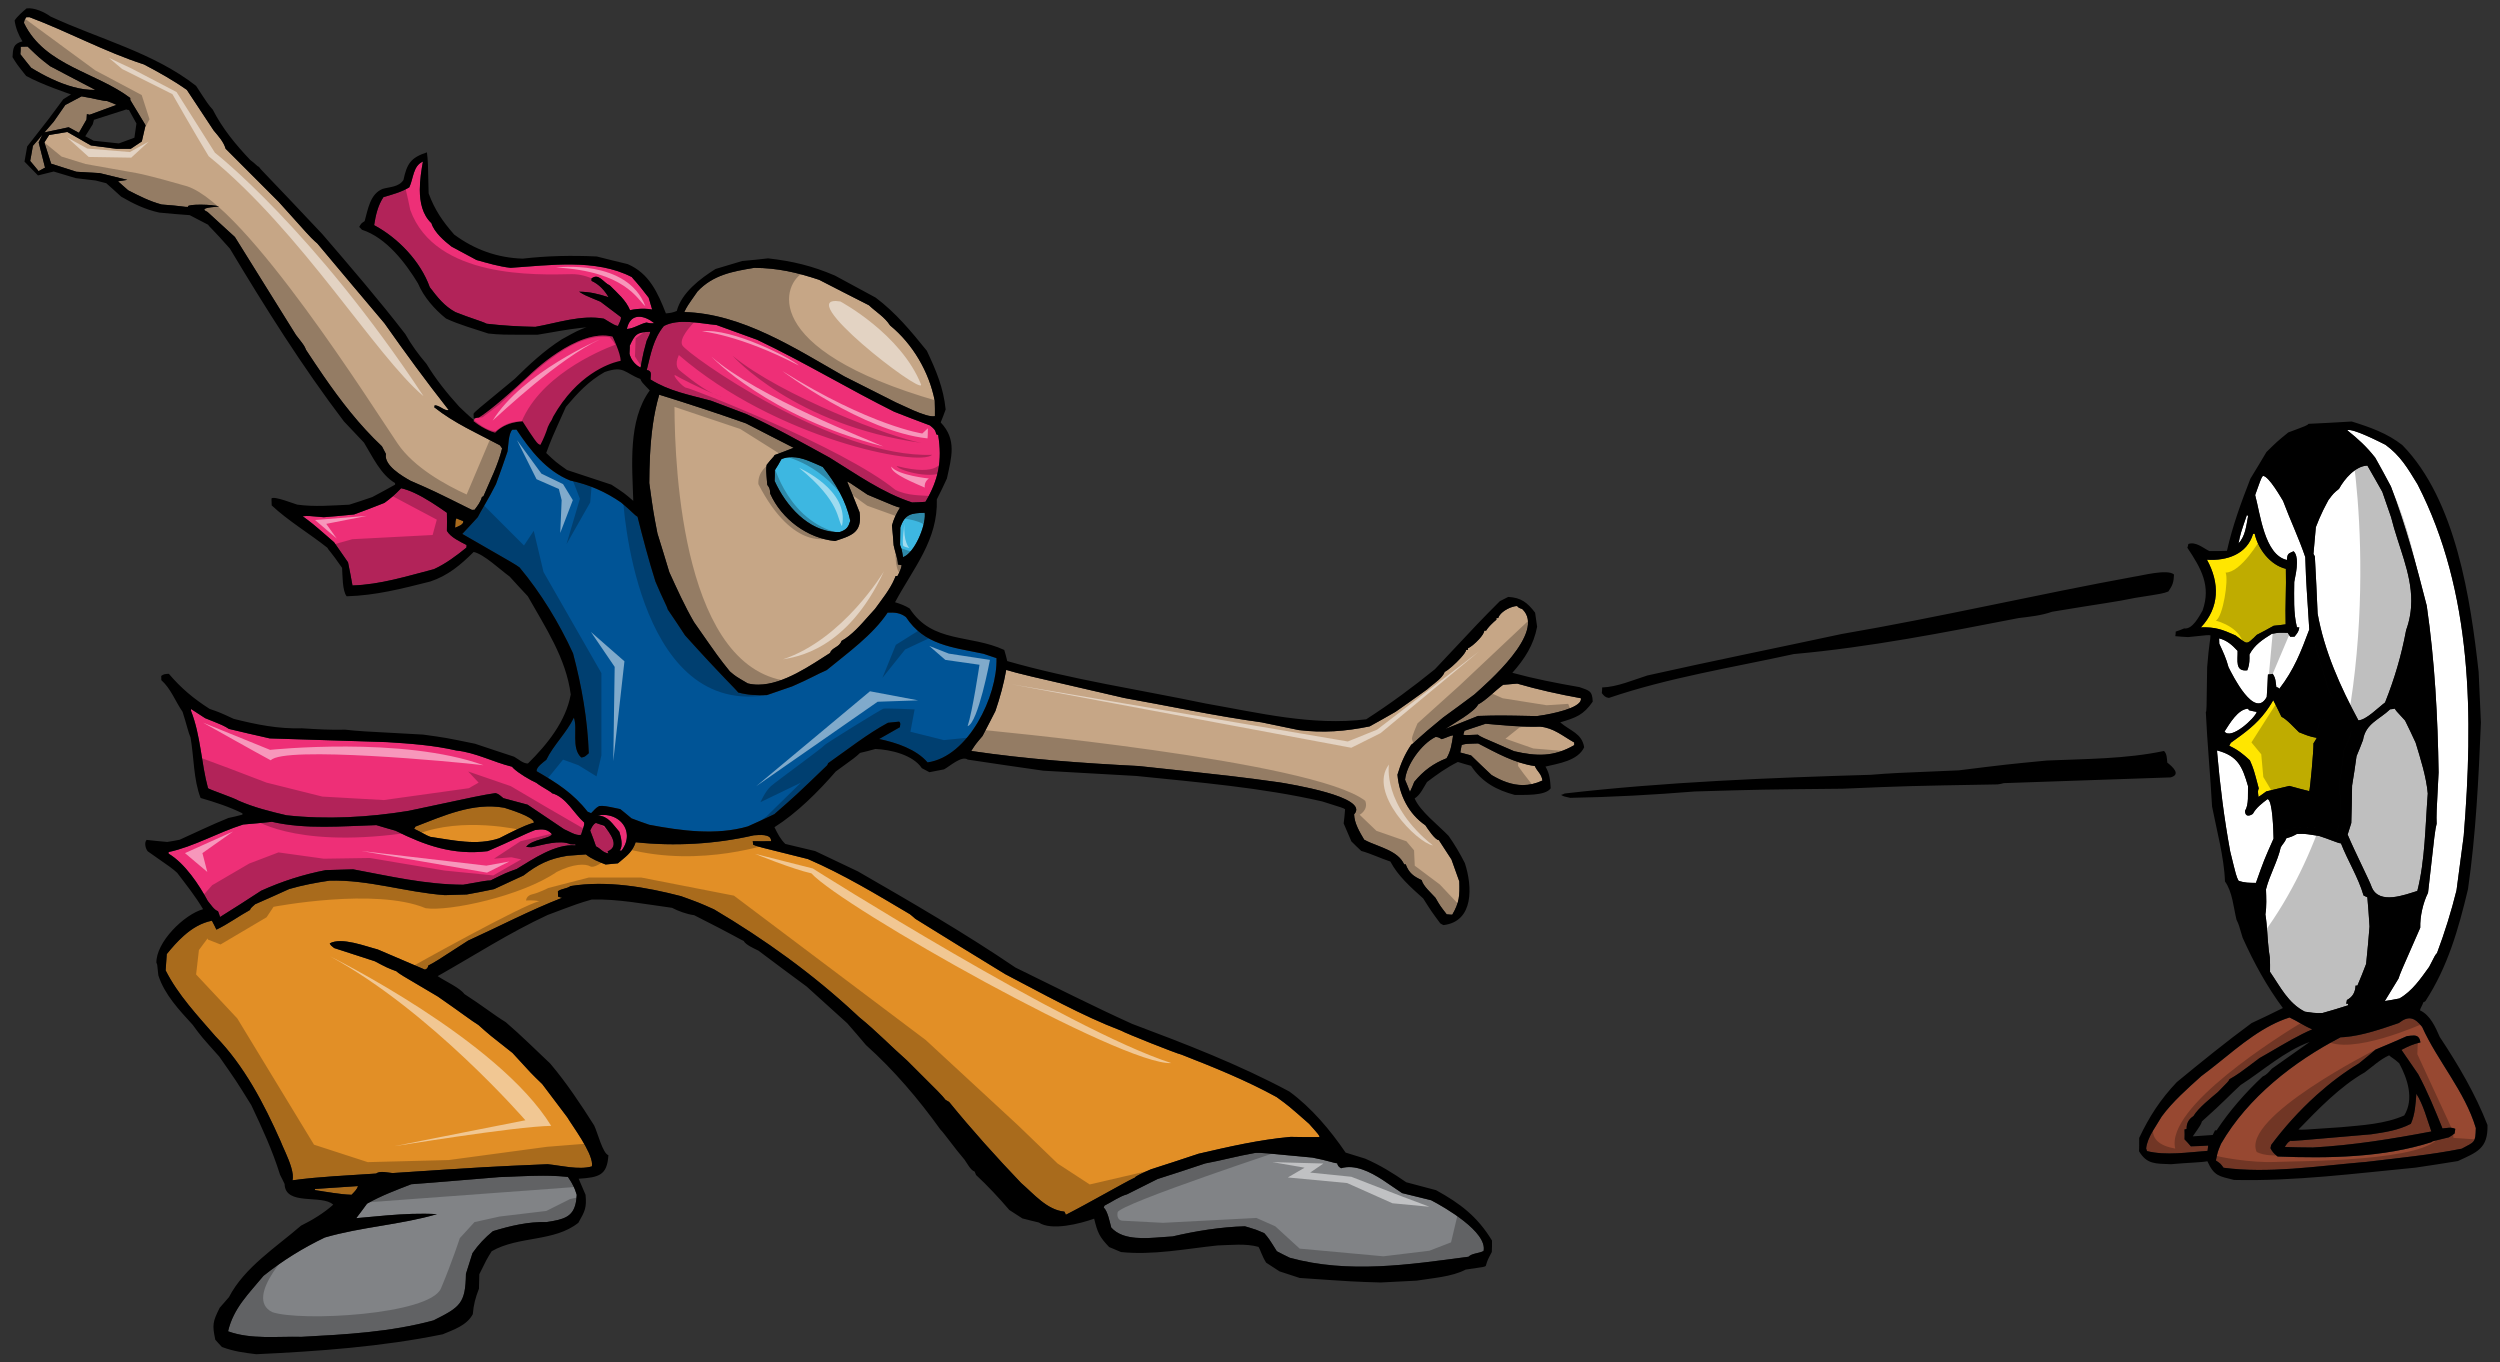
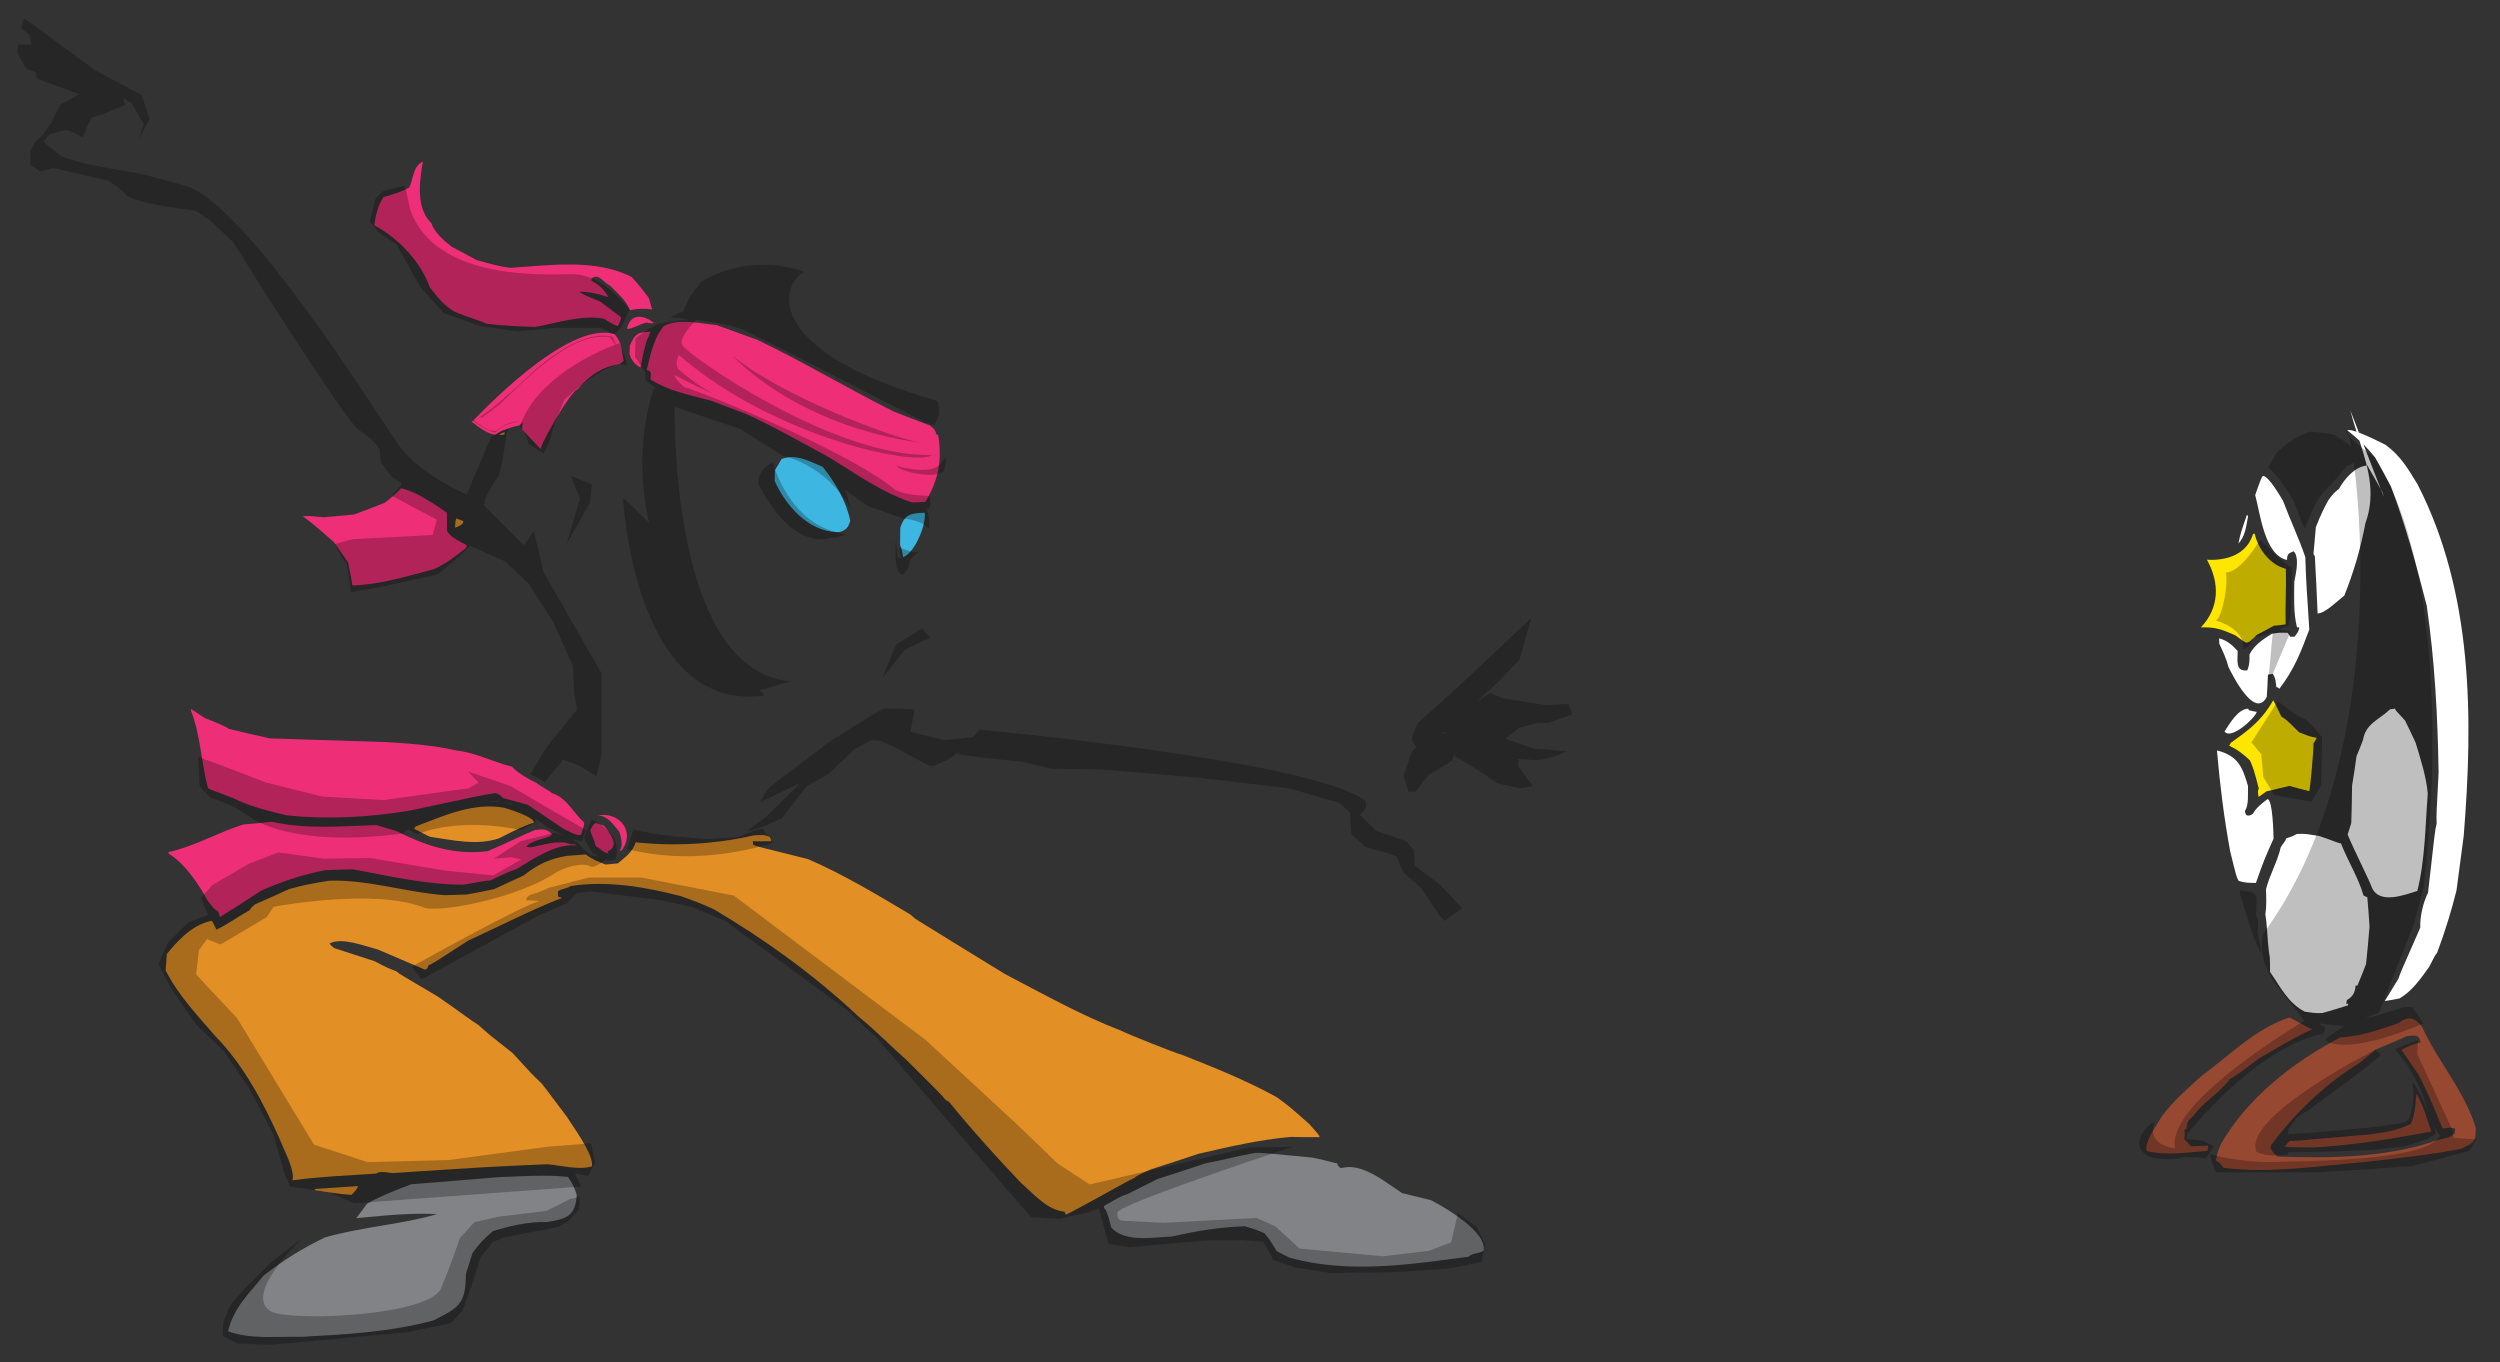
<svg xmlns="http://www.w3.org/2000/svg" version="1.1" id="Layer_1" x="0px" y="0px" width="200px" height="109px" viewBox="0 0 200 109" style="enable-background:new 0 0 200 109;" xml:space="preserve">
  <rect x="0" y="0" width="200" height="109" fill="#333333" stroke="none" />
  <path id="color8" style="fill:#818386;" d="M104.999,92.607c1.242,0.239,1.695,0.439,1.975,0.455  c0.049,0.209,0.114,0.272,0.31,0.395l0,0c0.001,0,0.001,0,0.002,0.001c1.103-0.324,2.288,0.264,3.341,0.944  c0.562,0.364,1.086,0.754,1.541,1.045l0,0c0.001,0,0.001,0,0.001,0c0.774,0.191,1.547,0.38,2.321,0.571  c1.087,0.567,4.514,2.533,4.195,4.06c-0.378,0.203-0.934,0.175-1.204,0.46c-4.782,0.634-9.584,1.372-14.295,0.083  c-0.007-0.003-0.013-0.006-0.02-0.009c-0.339-0.161-0.68-0.336-1.02-0.515c-0.628-1.007-0.628-1.007-1.002-1.445  c-0.001,0-0.001,0-0.002,0c0-0.001,0-0.001,0-0.001c-0.032-0.014-0.064-0.027-0.093-0.04c-0.505-0.218-0.614-0.261-1.125-0.411  c-0.096-0.028-0.206-0.06-0.336-0.098c-1.963,0.058-3.874,0.369-5.781,0.811c-1.119,0.049-2.7,0.315-3.886-0.071  c-0.01-0.003-0.02-0.007-0.03-0.011c-0.039-0.013-0.077-0.026-0.115-0.041c-0.335-0.129-0.634-0.316-0.875-0.585  c-0.121-0.424-0.274-1.294-0.603-1.605c0.021-0.042,0.041-0.086,0.059-0.15c0.59-0.293,1.196-0.738,1.81-0.907  c0.821-0.407,1.641-0.816,2.44-1.224c1.269-0.398,2.536-0.821,3.804-1.244c1.379-0.254,2.544-0.588,4.009-0.844  C100.931,92.216,100.931,92.216,104.999,92.607z M45.433,94.154c-1.317-0.146-2.651-0.102-3.983-0.047  c-0.097,0.005-0.195,0.009-0.292,0.013c-0.13,0.006-0.26,0.011-0.391,0.017c-0.28,0.012-0.56,0.022-0.839,0.031  c-1.756,0.147-3.513,0.295-5.27,0.435c-0.586,0.046-1.171,0.091-1.757,0.135c-1.202,0.464-2.427,0.924-3.539,1.557  c-0.287,0.394-0.576,0.786-0.863,1.157c0.826-0.073,1.652-0.156,2.478-0.224c1.324-0.107,2.65-0.175,3.98-0.097c0,0-0.001,0-0.002,0  c0,0,0.001,0,0.002,0.001c-2.94,0.856-6.031,1.012-8.971,1.867c-1.75,0.839-3.383,1.85-4.906,3.066  c-1.171,1.424-2.398,2.569-2.836,4.438c1.834,0.671,3.94,0.395,5.861,0.444c3.559-0.189,7.116-0.381,10.568-1.314  c2.146-1.067,2.565-1.356,2.601-3.727c0.175-0.54,0.352-1.099,0.525-1.659c0.473-0.677,0.988-1.226,1.636-1.756  c1.394-0.425,2.834-0.767,4.289-0.726c1.395-0.209,2.135-0.415,2.351-1.608c0.031-0.17,0.051-0.361,0.061-0.574  c-0.042-0.144-0.085-0.274-0.133-0.397C45.86,94.816,45.683,94.514,45.433,94.154z" />
  <path id="color7" style="fill:#3DB7E1;" d="M72.246,44.573c-0.104-0.636-0.104-0.636-0.241-0.975  c0.008-0.448,0.015-0.918,0.021-1.386c0.352-1.099,0.884-1.158,1.951-1.19c0.004,0.029,0.007,0.059,0.009,0.091  C74.052,42.098,73.167,44.236,72.246,44.573z M61.989,37.619c0.006,0.3-0.005,0.577-0.018,0.856  c0.885,1.958,2.675,4.029,4.976,4.092c0.074,0.002,0.148,0.002,0.224,0c0.068-0.023,0.129-0.046,0.186-0.07  c0.001-0.001,0.001-0.001,0.002-0.001c0.007-0.003,0.013-0.006,0.019-0.008c0.18-0.079,0.303-0.167,0.397-0.284  c0.105-0.132,0.174-0.3,0.246-0.536c-0.326-1.611-1.2-3.04-2.197-4.311c-0.762-0.331-1.612-0.778-2.461-0.787  c-0.283-0.003-0.565,0.043-0.844,0.158C62.354,37.032,62.173,37.337,61.989,37.619z" />
-   <path id="color6" style="fill:#C6A686;" d="M116.743,70.51c0.036,1.151,0.008,1.686-0.561,2.663c-0.037,0.001-0.074,0.001-0.111,0  c-0.112-0.004-0.225-0.018-0.336-0.028c-0.533-0.689-0.533-0.689-0.895-1.318c-0.33-0.375-0.986-0.932-1.107-1.419  c-0.65-0.301-1.02-0.566-1.276-1.264l0,0c-0.042,0.001-0.086,0.003-0.127,0.004c-0.247-0.543-0.731-0.882-1.286-1.149  c-0.443-0.214-0.932-0.382-1.379-0.571c-0.187-0.079-0.366-0.162-0.532-0.254c-0.358-0.61-0.783-1.301-0.806-2.025  c1.324-1.405-5.302-2.446-5.944-2.556c-3.451-0.474-3.451-0.474-11.286-1.31c-4.49-0.229-8.96-0.547-13.397-1.205  c0.347-0.543,0.347-0.543,0.904-1.199c0.217-0.413,0.434-0.833,0.65-1.257c0.126-0.246,0.252-0.492,0.378-0.739  c0.373-1.099,0.662-2.153,0.865-3.289c1.203,0.348,1.205,0.348,9.413,2.24c3.67,0.659,7.32,1.447,11.028,1.957  c0.99,0.204,1.977,0.41,2.965,0.616c1.949,0.241,3.717,0.104,5.667-0.295c0.693-0.384,1.386-0.768,2.08-1.172  c0.835-0.579,1.671-1.182,2.508-1.782c0.296-0.281,0.854-0.642,1.181-1.022c0.108-0.127,0.191-0.256,0.23-0.385  c0.263-0.115,0.872-0.656,1.29-1.119c0.25-0.277,0.432-0.527,0.43-0.64c0.064,0,0.106,0,0.148-0.003c0,0,0,0,0-0.001  c0,0,0,0,0.001,0c-0.002-0.042-0.004-0.083-0.005-0.126c0.191-0.067,0.582-0.389,0.887-0.722c0.236-0.259,0.421-0.524,0.417-0.683  c0.064-0.001,0.107-0.004,0.149-0.005c0,0,0,0,0-0.001l0,0c0.069-0.114,0.165-0.235,0.271-0.353  c0.017-0.019,0.035-0.038,0.053-0.056c0.019-0.02,0.037-0.041,0.057-0.06c0.149-0.154,0.311-0.298,0.445-0.409v0v0  c0-0.042-0.002-0.085-0.003-0.126c0.063-0.002,0.105-0.003,0.149-0.004v-0.001c0,0,0,0,0.001,0c0.017-0.062,0.045-0.123,0.083-0.183  c0.267-0.418,0.994-0.767,1.422-0.778c0.134,0.145,0.134,0.145,0.414,0.244c1.953,1.841-2.854,5.953-3.832,6.834  c-0.835,0.624-1.669,1.245-2.507,1.847c-2.125,1.729-2.329,2.054-2.54,2.167c-0.511,0.74-0.85,1.541-1.104,2.401  c0.133,1.598,0.884,3.134,2.234,4.053c0.154,0.231,0.78,1.194,1.079,1.187c0.336,0.523,0.672,1.045,1.008,1.549  C116.327,69.35,116.536,69.941,116.743,70.51z M126.47,55.86c-1.717-0.311-3.434-0.688-5.094-1.171  c-0.36,0.032-0.744,0.064-1.127,0.096c-0.648,0.468-1.33,1.213-2.002,1.575c-0.261,0.584-2.024,1.554-2.612,1.954  c0.866-0.345,1.731-0.69,2.598-1.037c1.705-0.051,1.705-0.051,4.716,0.011c0.439-0.051,2.837-0.426,3.406-1.083  C126.447,56.098,126.491,55.983,126.47,55.86z M112.406,62.38c0.138,0.338,0.274,0.652,0.391,0.969  c0.068-0.146,0.137-0.293,0.2-0.443c0.05-0.115,0.097-0.232,0.139-0.354c0.741-0.897,1.535-1.476,2.59-1.892  c0.345-0.585,0.415-1.144,0.522-1.829c-0.212,0.007-0.465,0.162-0.909,0.304c-0.282-0.162-0.282-0.162-0.496-0.177  C113.729,59.501,112.52,61.181,112.406,62.38z M118.252,59.475c-0.216,0.007-0.386,0.012-0.523,0.017  c-0.513,0.019-0.562,0.034-0.795,0.11c-0.037,0.212-0.074,0.405-0.11,0.598c0.301,0.077,0.581,0.154,0.86,0.231  c0.551,0.54,1.099,1.057,1.646,1.573c0.815,0.483,1.634,0.8,2.487,0.802c0.512,0.002,1.036-0.11,1.58-0.366  c-0.081-0.552-0.404-0.692-0.61-1.155C121.158,61.055,119.704,60.224,118.252,59.475z M34.735,32.578L34.735,32.578  C34.735,32.578,34.735,32.577,34.735,32.578c0.019-0.045,0.041-0.088,0.037-0.152c0.16-0.004,0.319,0.072,0.473,0.157  c0.125,0.07,0.246,0.145,0.36,0.191c0.102,0.041,0.198,0.058,0.288,0.025c-1.773-2.252-3.486-4.592-5.135-6.934  c-1.792-2.124-3.583-4.248-5.377-6.394c-0.072-0.061-0.132-0.112-0.193-0.167c-0.331-0.295-0.677-0.682-2.894-3.157  c-0.04-0.039-0.079-0.079-0.118-0.118c-1.367-1.369-2.736-2.74-4.126-4.129c-0.166-0.572-0.583-1.008-0.961-1.467  c-0.713-1.067-1.428-2.157-2.144-3.244c-1.111-0.779-2.24-1.408-3.431-2.033C8.369,4.139,5.418,2.52,2.354,1.374  C2.268,1.375,2.183,1.378,2.098,1.381c-0.056,0.085-0.09,0.137-0.114,0.182C1.949,1.634,1.94,1.69,1.917,1.834  c0.836,1.741,2.308,2.723,3.919,3.546c1.543,0.789,3.216,1.431,4.583,2.456c0.002,0.056,0.004,0.111,0.005,0.167l1.219,2.016  l-0.296,1.295l-0.112,0.075c0.003,0.007,0.007,0.015,0.01,0.022c-0.01-0.003-0.019-0.006-0.03-0.009l-0.759,0.506H9.324l-2.05-0.27  l-1.888-1.079L3.929,10.8l-0.378,0.594l0.54,1.699l2.023,0.647l1.861,0.108l2.212,0.54L9.44,14.507  c0.265,0.239,0.534,0.479,0.813,0.717c0.908,0.463,1.688,0.869,2.679,1.137c1.54,0.105,1.927,0.221,2.119,0.193  c-0.064-0.06-0.061-0.062-0.02-0.036c-0.017-0.208,2.006-0.178,2.492,0.001c-0.917,0.081-1.552,0.156-0.923,0.437  c0.478,0.438,0.948,0.868,1.415,1.295c0.26,0.237,0.519,0.474,0.778,0.71c1.637,2.621,3.271,5.24,4.884,7.839  c0.104,0.134,0.192,0.247,0.267,0.343c0.403,0.519,0.421,0.563,0.538,0.848c0.458,0.696,0.916,1.384,1.382,2.06  c1.4,2.029,2.881,3.95,4.694,5.658c0.112,0.21,0.224,0.42,0.317,0.61c-0.188,0.902,1.311,1.775,1.962,2.14  c1.837,0.8,1.837,0.8,4.913,2.33c0.001,0,0.002,0,0.003,0c0.081-0.003,0.142-0.004,0.202-0.005c0.003,0,0.005,0,0.008,0  c0.247-0.327,0.473-0.612,0.588-1.021c0.042-0.023,0.084-0.045,0.127-0.069c0.539-1.275,1.165-2.488,1.488-3.82  c-0.046-0.084-0.11-0.168-0.177-0.25C38.211,34.673,36.331,33.854,34.735,32.578z M3.381,10.795l-0.748,0.868l-0.216,1.214  l0.674,0.81l0.51-0.277l-0.51-2.016L3.381,10.795z M71.208,26.037c-0.448-0.691-1.101-1.056-1.692-1.614  c-1.322-0.666-2.643-1.351-3.987-2.038c-1.767-0.587-3.314-0.948-5.191-0.957c-1.743,0.285-3.292,0.566-4.534,1.885  c-0.841,1.198-0.841,1.198-1.062,1.651c4.634,0.119,8.922,2.938,12.807,5.149c1.389,0.707,2.752,1.392,4.117,2.077  c0.273,0.112,0.832,0.393,1.417,0.646c0,0,0.001,0,0.001,0c0,0,0,0,0,0c0.663,0.286,1.36,0.534,1.709,0.456  c0.009-0.405-0.003-0.81-0.015-1.236C74.325,29.745,73.022,27.521,71.208,26.037z M123.208,58.134  c-1.451,0.044-2.906-0.106-4.36-0.233c-0.552,0.187-1.121,0.374-1.691,0.562c-0.02,0.109-0.058,0.215-0.099,0.302  c0.129,0.061,0.129,0.061,1.173,0.01c0.199,0.163,0.199,0.163,2.9,1.323c1.806,0.416,3.173,0.459,4.809-0.486  c-0.001-0.065-0.003-0.128-0.005-0.214C125.022,58.891,124.299,58.229,123.208,58.134z M71.49,43.614  c-0.037-0.513-0.075-1.045-0.132-1.578c0.135-0.516,0.356-0.97,0.642-1.427c-0.366-0.095-0.366-0.095-2.592-1.032  c-1.54-1.04-1.546-1.044-1.631-1.041c0.343,0.821,0.668,1.643,0.99,2.445c0.089,0.666,0.002,1.097-0.223,1.404  c-0.328,0.449-0.948,0.633-1.737,0.896c-2.206-0.211-4.279-1.751-5.194-3.795c-0.009-0.319-0.033-0.446-0.232-0.698  c-0.102-1.212-0.102-1.212-0.049-1.598c0.434-0.568,0.579-0.636,0.638-0.788c0,0,0,0,0,0l0,0c0.508-0.184,1.014-0.37,1.521-0.578  c-1.257-0.645-2.536-1.29-3.814-1.956c-2.285-0.81-4.612-1.572-6.939-2.292c-0.453,1.539-0.651,3.191-0.736,4.837  c-0.038,0.748-0.053,1.495-0.058,2.228c0.326,2.338,0.326,2.338,0.654,4.036c0.329,1.037,0.636,2.072,0.945,3.088  c0.615,1.347,1.232,2.716,1.974,3.996c1.984,2.845,1.984,2.845,2.87,3.949c0.46,0.392,0.46,0.392,1.437,0.962  c0.277,0.069,0.56,0.1,0.848,0.099c2.012-0.007,4.216-1.577,5.738-2.536c0.115-0.431,0.756-0.449,0.911-0.965  c0.815-0.438,1.561-1.307,2.222-2.052c0.157-0.177,0.309-0.348,0.456-0.504c0.546-0.763,1.183-1.528,1.558-2.402  c0.032-0.076,0.063-0.151,0.091-0.229c0.001,0,0.001,0,0.001,0l0-0.001c0.064-0.002,0.107-0.003,0.149-0.004  c0.161-0.303,0.281-0.542,0.337-0.862c-0.086-0.019-0.195-0.038-0.3-0.057C71.818,44.627,71.591,44.143,71.49,43.614z M5.223,8.399  L4.306,9.721l-0.751,0.872l1.938-0.413l0.821,0.444l0.608-1.064L6.95,9.127l0.216,0.054l2.153-0.792  c-0.272-0.122-0.544-0.24-0.767-0.308C8.282,8.091,7.511,7.873,6.53,7.708L5.223,8.399z M2.495,5.423  c0.5,0.308,1.059,0.62,1.646,0.894C5.263,6.839,6.49,7.226,7.625,7.191C6.432,6.565,5.219,5.94,4.005,5.293  C3.13,4.615,3.13,4.615,2.208,3.725c-0.119,0.003-0.25,0.006-0.384,0.01C1.768,3.737,1.712,3.738,1.657,3.74  C1.663,3.955,1.647,4.146,1.63,4.337C1.919,4.714,2.208,5.067,2.495,5.423z" />
  <path id="color5" style="fill:#E28F26;" d="M40.334,64.618c0.366,0.118,2.371,0.721,2.384,1.188  c-0.973,0.307-1.877,0.802-2.782,1.255c-1.795,0.608-3.688,0.152-5.509-0.114c-0.388-0.138-0.652-0.344-1.299-0.644  c0.042-0.043,0.082-0.11,0.102-0.175C35.508,65.252,37.866,64.178,40.334,64.618z M28.638,94.886c-1.13,0.075-2.28,0.152-3.43,0.231  c0.001,0.042-0.019,0.064-0.04,0.086c0.987,0.142,1.953,0.347,2.957,0.381C28.33,95.365,28.56,95.164,28.638,94.886z M36.406,42.218  c0.168-0.069,0.74-0.258,0.647-0.533c-0.174-0.059-0.349-0.138-0.542-0.219C36.432,41.663,36.432,41.663,36.406,42.218z   M102.123,87.764c-2.433-1.337-5.045-2.392-7.635-3.403c-0.321-0.056-4.469-1.705-4.795-1.906c-3.129-1.19-6.343-2.993-9.29-4.529  c-2.392-1.465-4.784-2.932-7.174-4.419c-0.132-0.124-0.287-0.247-0.439-0.371c-2.671-1.585-5.3-3.174-8.154-4.41  c-4.085-1.012-4.085-1.012-4.387-1.15c-0.004-0.086-0.006-0.171-0.031-0.277c0.001,0,0.001,0,0.002,0c0-0.001,0-0.001,0-0.001  c0.49,0.006,0.982,0.015,1.47,0c-0.02-0.639-0.974-0.482-1.38-0.471c-3.073,0.71-6.333,0.892-9.456,0.557  c-0.236,0.701-0.654,1.049-1.162,1.467c-0.085,0.07-0.173,0.143-0.263,0.22c-0.319,0.031-0.638,0.063-0.98,0.093  c-0.561-0.219-1.122-0.438-1.582-0.808c-0.488,0.036-0.981,0.072-1.47,0.108c-1.464,0.234-2.369,0.688-3.516,1.577  c-0.781,0.363-1.557,0.729-2.359,1.094c-0.721,0.147-1.442,0.299-2.184,0.427c-0.576,0.019-1.153,0.034-1.749,0.052  c-3.123-0.226-6.099-1.249-9.233-1.158c-1.084,0.16-2.167,0.364-3.225,0.672c-0.907,0.411-1.812,0.822-2.717,1.213  c-0.199,0.173-0.287,0.249-0.336,0.31c-0.038,0.046-0.052,0.083-0.078,0.148c0,0,0,0,0,0l0,0.001  c-0.904,0.497-1.781,1.142-2.685,1.574c-0.051-0.104-0.101-0.21-0.154-0.316c-0.065-0.13-0.132-0.262-0.207-0.399  c-0.86,0.169-1.596,0.625-2.244,1.198c-0.504,0.446-0.954,0.963-1.368,1.471c-0.029,0.447-0.061,0.876-0.091,1.303  c0.998,1.977,2.539,3.596,3.976,5.261c2.312,2.363,3.895,5.413,5.221,8.403c0.064,0.188,0.223,0.521,0.394,0.909  c0.329,0.745,0.705,1.696,0.554,2.221c2.211-0.3,4.469-0.388,6.685-0.538c0.333-0.244,0.916-0.07,1.323-0.04  c7.603-0.501,7.603-0.501,12.4-0.708c1.049,0.099,2.512,0.481,3.548,0.175c0.012-0.058,0.016-0.12,0.014-0.188  c-0.036-1.012-1.565-3.037-1.985-3.744c-0.666-0.877-1.333-1.754-2-2.651c-0.879-0.849-0.879-0.849-2.378-2.491  c-1.835-1.44-1.835-1.44-2.735-2.244c-0.544-0.327-1.353-0.966-3.247-2.274c-3.108-1.828-3.108-1.828-3.305-2.016  c-0.734-0.277-0.734-0.277-1.731-0.803c-1.08-0.351-2.156-0.704-3.255-1.057c-0.261-0.204-0.261-0.204-0.352-0.373  c0,0,0-0.001,0.001-0.001c0,0,0-0.001,0-0.001c0.967-0.519,2.846,0.236,3.835,0.485c1.277,0.538,2.528,1.076,3.783,1.617  c0.189-0.069,0.232-0.156,0.268-0.327c0.567-0.296,0.567-0.296,3.185-1.995c2.505-1.141,4.963-2.43,7.518-3.424  c-0.106-0.018-0.214-0.059-0.323-0.097l0,0c0-0.001,0-0.001,0-0.001c-0.003-0.128-0.01-0.277-0.011-0.427  c0.312-0.224,0.698-0.191,1.012-0.415c2.91-0.469,6.021,0.078,8.839,0.808c1.467,0.532,1.467,0.532,2.635,1.054  c4.06,2.405,7.903,5.167,11.377,8.405c0.077,0.072,0.155,0.144,0.232,0.216c0.019,0.016,0.038,0.031,0.057,0.047  c1.31,1.061,2.508,2.306,3.78,3.426c2.75,2.735,2.75,2.735,3.081,3.151c0.109,0.061,0.196,0.121,0.282,0.162  c1.816,2.23,3.779,4.413,5.762,6.487c1.007,0.868,2.07,2.159,3.461,2.29c0.045,0.084,0.092,0.166,0.114,0.251  c0.042-0.021,0.088-0.043,0.136-0.067c1.343-0.675,4.671-2.575,5.288-2.857c0.036-0.017,0.063-0.028,0.08-0.033  c0.033-0.07,0.224-0.181,0.451-0.293c0.332-0.164,0.742-0.332,0.854-0.386c1.27-0.401,2.537-0.824,3.805-1.245  c2.438-0.564,4.875-1.127,7.367-1.349c0.789,0.02,1.557,0.02,2.324,0.017c-0.047-0.169-0.048-0.171-0.843-1.063  C103.082,88.459,103.082,88.459,102.123,87.764z M40.364,34.568c-0.355,0.138-0.359,0.139-0.419,0.224  c0.148-0.004,0.275-0.007,0.402-0.033c0.002-0.007,0.003-0.014,0.005-0.021C40.366,34.682,40.365,34.625,40.364,34.568z" />
  <path id="color4" style="fill:#EE2F77;" d="M37.943,33.63c0,0-0.08,0.01-0.08,0.01c0.07-0.033,7.51-8.148,11.316-6.893  c0.597,0.687,0.524,1.272,0.72,2.119c-0.003,0.001-0.161,0.123-0.164,0.124c-0.025,0.005-0.102,0.119-0.206,0.144  c-1.428,0.242-2.329,0.869-3.313,1.996c-0.734,0.384-2.688,3.982-2.872,4.501c-0.006-0.001-0.092,0.295-0.093,0.292  c0.006,0.01-1.487-1.575-1.479-1.563c-0.006-0.012,0.047-0.636,0.041-0.648c0.021,0.093-0.244,0.321-0.267,0.319  c-0.007,0-1.227,0.228-1.893,0.741c-0.52,0.015-1.368-0.587-1.934-1.049C37.721,33.722,37.942,33.631,37.943,33.63z M16.628,72.083  c0.22,0.25,0.49,0.712,0.814,0.811c0.068,0.168,0.116,0.317,0.163,0.465c1.11-0.693,2.202-1.388,3.29-2.104  c1.664-0.754,3.354-1.295,5.159-1.646c0.745-0.021,1.47-0.043,2.196-0.064c2.96,0.552,5.775,1.216,8.807,1.232  c1.85-0.331,1.85-0.331,2.188-0.342c1.243-0.612,1.243-0.612,2.087-0.914c1.3-0.786,3.1-2.035,4.704-1.891  c0-0.021,0-0.042-0.001-0.084c-0.128,0.003-0.256,0.009-0.406-0.009c-0.844-0.383-2.24,0.065-3.087,0.239  c-0.148,0.006-0.299-0.011-0.448-0.029c0,0,0,0,0-0.001h0c0.451-0.611,1.964-0.657,2.061-1.02c-0.397-0.438-0.802-0.403-1.354-0.322  c-0.801,0.302-1.957,0.91-3.79,1.689c-2.743,0.338-4.988-0.45-7.37-1.638c-0.494-0.135-1.012-0.291-1.529-0.446  c-2.75,0.081-5.643,0.358-8.352-0.266c-0.766,0.087-1.533,0.152-2.299,0.217c-2.03,0.636-3.918,1.76-5.976,2.205  c0,0.042,0.003,0.085,0.003,0.126C14.79,69.063,15.929,70.781,16.628,72.083z M16.641,63.058c0.153,0.123,2.135,0.79,2.44,0.994  c1.235,0.541,2.524,0.864,3.834,1.168c3.191,0.354,6.6,0.166,9.765-0.354c5.79-1.237,5.79-1.237,6.959-1.422  c0.237,0.078,0.237,0.078,0.63,0.407c0.646,0.173,1.289,0.347,1.936,0.52c0.979,0.653,1.959,1.308,2.918,1.963  c0.345,0.139,0.954,0.549,1.358,0.451c0.211-0.639,0.258-0.779,0.257-0.892c0-0.032-0.004-0.061-0.01-0.099  c-0.81-0.701-1.426-2.025-2.567-2.336c-0.027-0.051-0.173-0.145-0.363-0.259c-0.279-0.168-0.654-0.383-0.901-0.577  c-0.432-0.18-1.455-0.784-1.84-1.176c-0.039-0.039-0.071-0.076-0.095-0.109c-1.484-0.362-2.893-1.132-4.458-1.299  c-1.805-0.417-3.686-0.554-5.546-0.669c-3.12-0.1-6.237-0.198-9.379-0.298c-1.074-0.245-2.169-0.49-3.266-0.758  C17.9,58.05,17.9,58.05,16.41,57.453c-0.369-0.246-0.74-0.49-1.132-0.735c0.002,0.063,0.004,0.105,0.005,0.149  C16.07,58.892,16.087,61.004,16.641,63.058z M35.752,42.473L35.752,42.473L35.752,42.473c0.004-0.236,0.007-0.476,0.008-0.718  c0.001-0.243-0.001-0.488-0.008-0.733c-0.74-0.517-1.693-1.171-2.618-1.595c-0.357-0.164-0.71-0.294-1.045-0.366  c-0.021,0.021-0.041,0.042-0.062,0.064c-0.395,0.413-0.793,0.769-1.273,1.107c-0.801,0.321-1.603,0.624-2.426,0.925  c-0.807,0.088-1.618,0.156-2.426,0.222c-1.24-0.113-1.241-0.113-1.687-0.078c0.705,0.519,0.794,0.585,1.948,1.589  c0.165,0.144,0.352,0.306,0.565,0.492c0.38,0.542,0.757,1.084,1.116,1.608c0.125,0.615,0.249,1.231,0.354,1.847  c2.218-0.065,4.376-0.748,6.514-1.303c0.948-0.433,1.805-1.077,2.595-1.72c0.014-0.049,0.018-0.097,0.017-0.153  c0-0.019-0.001-0.039-0.001-0.059C36.782,43.318,36.067,42.998,35.752,42.473z M49.547,66.542c0.118,0.36,0.334,1.166,0.022,1.495  c0.066,0.019,0.109,0.018,0.149,0.018c0.318-0.418,0.448-0.849,0.432-1.244c-0.043-1.012-1.042-1.8-2.322-1.581  C48.701,65.311,48.995,65.92,49.547,66.542z M47.216,66.441c0.163,0.423,0.324,0.844,0.466,1.268  c0.388,0.181,0.527,0.496,0.997,0.566c-0.021-0.04-0.045-0.104-0.069-0.167c1.034-0.417,0.148-1.5-0.274-2.042  c-0.216-0.077-0.43-0.158-0.667-0.235C47.416,65.967,47.338,66.203,47.216,66.441z M50.948,29.219  c0.094,0.075,0.194,0.137,0.297,0.182c0.052-0.279,0.092-0.492,0.127-0.668c0.096-0.496,0.146-0.692,0.295-1.233  c0.021-0.075,0.043-0.157,0.068-0.248c0.261-0.542,0.262-0.543,0.278-0.712c-1.045,0.033-1.21,0.185-1.631,1.115  c0.001,0.054,0.002,0.107,0.001,0.16c-0.002,0.161-0.012,0.32-0.023,0.479c0.01,0.05,0.024,0.099,0.041,0.148  C50.5,28.741,50.704,29.024,50.948,29.219z M50.179,26.198c-0.011,0.038-0.02,0.077-0.029,0.118  c0.512-0.015,1.035-0.393,1.565-0.515c0.345,0.075,0.345,0.075,0.62,0.046c-0.388-0.309-0.831-0.513-1.22-0.508  C50.699,25.346,50.344,25.589,50.179,26.198z M75.051,34.801c-0.044-0.02-0.086-0.041-0.15-0.059  c-0.076-0.384-0.229-0.484-0.513-0.711c-0.948-0.355-1.899-0.712-2.85-1.09c-3.684-1.835-7.248-3.99-10.968-5.759  c-1.08-0.394-2.159-0.789-3.258-1.183c-1.285-0.111-3.005-0.552-4.204,0.081c-0.844,1.029-1.045,2.229-1.368,3.519  c0.45,0.072,0.309,0.375,0.299,0.76c1.5,0.939,3.11,1.231,4.831,1.692c0.95,0.356,1.899,0.711,2.828,1.069  c2.271,1.043,4.485,2.299,6.677,3.494c2.152,1.326,4.202,2.802,6.594,3.584c0.364-0.011,0.725-0.021,1.066-0.053  C75.074,38.407,75.39,36.84,75.051,34.801z M43.231,35.592L43.231,35.592c-0.004-0.001-0.047-0.01-0.122-0.054  C43.155,35.568,43.197,35.592,43.231,35.592z M34.386,22.981c0.623,0.814,1.157,1.503,2.045,1.988  c1.189,0.478,2.115,0.728,2.503,0.93c1.308,0.154,2.591,0.223,3.894,0.25c1.761-0.309,3.684-0.984,5.487-0.653  c0.868,0.527,0.868,0.527,1.126,0.585c0.239-0.519,0.239-0.52,0.234-0.71c-0.546-0.411-1.092-0.822-1.636-1.233  c-1.298-0.538-1.298-0.538-1.71-0.802c0,0,0.001,0,0.001,0c0,0-0.001,0-0.001-0.001c0.896,0.017,1.498,0.168,2.359,0.442  c-0.315-0.546-0.778-1.044-1.362-1.303c-0.002-0.064-0.003-0.127-0.007-0.191l0,0c0,0,0,0,0-0.001  c0.585-0.465,0.929,0.314,1.468,0.553c0.637,0.644,1.273,1.159,1.617,1.98c0.37-0.079,0.757-0.122,1.142-0.114  c0.211,0.004,0.422,0.024,0.628,0.062c-0.083-0.281-0.167-0.561-0.25-0.845c-0.011-0.036-0.021-0.071-0.032-0.106  c-1.022-1.336-1.196-1.436-1.35-1.646c-2.884-1.496-6.581-0.938-9.69-0.739c-0.921-0.101-1.824-0.372-2.729-0.624  c-0.649-0.343-1.324-0.707-1.996-1.072c-0.566-0.431-1.398-1.154-1.611-1.873c-0.717-0.675-0.93-1.669-0.93-2.681  c0-0.787,0.128-1.585,0.249-2.251c-0.799,0.345-0.749,1.346-1.09,2.062c-0.628,0.381-1.349,0.572-2.069,0.785  c-0.45,0.675-0.619,1.448-0.743,2.242C31.859,19.044,33.644,20.912,34.386,22.981z" />
  <path id="color3" style="fill:#974831;" d="M176.654,91.642c-0.017,0.148-0.032,0.3-0.05,0.428c-1.556,0.11-3.316,0.397-4.843,0.017  c-0.01-0.025-0.018-0.051-0.028-0.078c-0.01-0.029-0.02-0.06-0.029-0.094c-0.004-0.013-0.008-0.025-0.012-0.039  c0.101-0.921,0.802-1.774,1.246-2.556c0.882-1.202,2.068-2.239,3.172-3.234c1.798-1.319,3.57-3.031,5.6-4.081  c0.469-0.242,0.951-0.448,1.45-0.607c0.648,0.301,1.15,0.67,1.82,0.95c-0.276,0.119-0.547,0.248-0.815,0.382  c-1.163,0.582-2.263,1.278-3.407,1.918c-1.712,1.288-1.712,1.288-2.403,1.692c-0.061,0.152-0.061,0.152-0.931,1.032  c-0.52,0.443-1.563,1.263-1.948,1.915c-0.377,0.245-0.561,0.571-0.547,1.02c-0.004,0.002-0.008,0.003-0.011,0.005  c-0.042,0.021-0.098,0.04-0.156,0.043v0.001c0,0-0.001,0-0.002,0c0.009,0.275,0.016,0.533,0.001,0.79  c0.178,0.187,0.355,0.371,0.508,0.561C175.738,91.69,176.208,91.677,176.654,91.642z M189.287,92.954  c-0.13,0.01-0.261,0.021-0.392,0.033c-3.576,0.312-7.457,0.903-11.011,0.433c-0.121-0.164-0.183-0.248-0.258-0.32  c-0.077-0.073-0.17-0.136-0.357-0.261c0.038-0.187,0.067-0.322,0.093-0.436c0.045-0.194,0.082-0.316,0.148-0.488  c0.041-0.107,0.094-0.233,0.168-0.41c2.151-3.714,5.824-6.576,9.564-8.521c0.095-0.003,0.191-0.008,0.286-0.015  c0.014-0.001,0.026-0.003,0.04-0.004c1.431-0.113,3.002-0.667,4.336-1.123c0.793-0.62,1.267-0.441,1.865,0.308  c1.232,2.737,3.417,5.148,4.295,8.091c-0.031,1.196-0.076,1.09-1.126,1.654C194.436,92.396,191.84,92.643,189.287,92.954z   M194.534,91.369c0.04-0.066,0.04-0.066,1.377-0.383c0.168-0.09,0.314-0.202,0.46-0.312c0.018-0.108,0.035-0.235,0.053-0.365  c0,0,0,0-0.001,0c0,0,0,0,0-0.001c-0.346-0.16-0.662-0.064-1.025-0.033c-0.598-1.475-1.197-2.951-1.942-4.337  c-0.445-0.648-0.892-1.298-1.337-1.947c0.504-0.271,0.967-0.475,1.519-0.599c-0.026-0.168-0.071-0.288-0.132-0.371  c-0.184-0.256-0.519-0.178-0.951-0.131c-0.822,0.365-1.665,0.731-2.508,1.076c-0.438,0.376-0.875,0.75-1.333,1.107  c-1.17,0.703-2.299,1.557-3.355,2.503c-0.004,0.004-0.008,0.007-0.012,0.01c-0.026,0.024-0.052,0.049-0.078,0.072  c-1.331,1.204-2.546,2.555-3.576,3.94c-0.019,0.084-0.037,0.172-0.055,0.257c0.139,0.276,0.273,0.421,0.48,0.591  c0.03,0.024,0.061,0.05,0.095,0.075C186.229,92.681,190.665,92.615,194.534,91.369z M185.028,91.8  c3.217-0.182,6.317-0.68,9.48-1.282c-0.351-0.994-0.639-2.138-1.199-3.017c-0.063,0.813-0.102,1.646-0.441,2.402l0,0l0,0  c-0.987,0.52-2.092,0.681-3.177,0.841c-6.3,0.549-6.3,0.549-6.45,0.512c-0.025,0.014-0.051,0.028-0.074,0.045  c-0.069,0.046-0.128,0.1-0.181,0.161c-0.075,0.086-0.138,0.186-0.2,0.297C183.533,91.779,184.282,91.801,185.028,91.8z" />
  <path id="color2" style="fill:#FFE600;" d="M178.845,50.834c-1.082-0.481-1.621-0.679-2.773-0.644  c1.491-1.58,1.518-3.544,0.482-5.414c1.602,0.102,3.209-0.437,3.694-2.072c0.04-0.001,0.085-0.002,0.126-0.004c0,0,0,0,0.001,0  c0.271,1.23,1.248,2.503,2.495,2.807c0.042,1.472-0.062,2.969-0.018,4.44c-0.319,0.051-0.639,0.082-0.957,0.114  c-0.442,0.246-0.881,0.495-1.345,0.723C179.638,51.665,179.848,51.55,178.845,50.834z M179.994,60.83  c0.3,0.696,0.3,0.696,0.708,2.24c-0.079,0.215-0.079,0.215-0.021,0.685c0.209-0.134,0.417-0.291,0.626-0.444  c0.614-0.146,1.23-0.293,1.844-0.439c0.537,0.155,1.075,0.288,1.591,0.422c0.078-0.269,0.353-3.254,0.336-3.828  c0.101-0.132,0.183-0.283,0.264-0.435c-0.558-0.092-0.926-0.251-1.422-0.45c-0.308-0.289-0.992-1.059-1.403-1.239  c-0.126-0.271-0.26-0.542-0.396-0.813c-0.087-0.171-0.174-0.341-0.262-0.512c-0.057,0.101-0.114,0.197-0.172,0.291  c-0.058,0.094-0.115,0.185-0.174,0.273c-0.08,0.119-0.16,0.233-0.242,0.343c-0.76,1.021-1.621,1.658-2.811,2.503  c-0.005,0.01-0.009,0.019-0.014,0.027c-0.028,0.062-0.057,0.12-0.085,0.171c-0.008,0.014-0.015,0.026-0.023,0.039  C179.009,59.963,179.49,60.354,179.994,60.83z" />
-   <path id="fill" style="fill:#FFFFFF;" d="M187.772,34.413c0.465-0.163,2.567,0.926,3.064,1.168c1.2,0.881,1.764,1.847,2.569,3.168  c4.438,8.64,4.458,18.691,3.691,28.126c-0.191,1.455-0.384,2.914-0.575,4.35c-0.419,1.697-0.945,3.38-1.56,5.019  c-0.145,0.154-0.145,0.154-0.629,1.106c-0.677,0.938-1.352,1.94-2.38,2.527c-0.381,0.075-0.763,0.149-1.168,0.205  c0.366-0.588,0.731-1.195,1.1-1.805c0.137-0.43,0.137-0.43,1.737-4.064c-0.027-0.895,0.219-1.99,0.622-2.793  c0.556-4.988,0.556-4.988,0.689-5.524c-0.023-0.748-0.023-0.748,0.156-4.104c-0.068-4.457-0.307-8.912-0.948-13.332  c-0.82-3.219-1.684-6.416-2.866-9.54c-0.403-0.757-0.834-1.534-1.262-2.312C189.327,35.732,188.669,35.132,187.772,34.413z   M179.844,41.305c-0.023-0.041-0.045-0.082-0.088-0.124c-0.511,1.486-0.512,1.488-0.679,2.301  C179.633,42.891,179.695,42.079,179.844,41.305z M181.885,67.091c-0.016-0.576-0.067-3.05-0.477-3.166  c-0.439,0.332-0.919,0.69-1.182,1.186c-0.271,0.181-0.611,0.256-0.627-0.236c0.327-0.521,0.216-1.394,0.241-1.99  c-0.451-1.546-0.796-2.409-2.476-2.851c0.004,0.063,0.004,0.106,0.005,0.148c0.229,2.659,0.561,5.297,1.046,7.929  c0.487,1.991,0.487,1.991,0.666,2.349c0.495,0.178,0.859,0.167,1.392,0.173C181.125,68.8,181.125,68.8,181.885,67.091z   M182.957,44.798c0.007-0.127,0.018-0.223,0.036-0.298c0.055-0.227,0.182-0.262,0.497-0.4c0.204,0.192,0.27,0.535,0.268,0.914  c-0.001,0.496-0.119,1.054-0.192,1.415c-0.009,0.044-0.018,0.086-0.024,0.124c-0.007,1.174-0.075,2.478,0.214,3.624  c0.064,0.018,0.129,0.016,0.192,0.015c-0.013,0.086-0.031,0.159-0.054,0.224c-0.066,0.195-0.176,0.318-0.33,0.517  c-0.107,0.002-0.213,0.006-0.342,0.009c-0.065-0.104-0.135-0.209-0.2-0.314c-0.728-0.021-0.728-0.021-1.28,0.081  c-0.712,0.446-1.381,0.872-1.786,1.653c0.013,0.391,0.008,0.751-0.115,1.109c-0.018,0.052-0.037,0.104-0.06,0.156  c-1,0.114-0.751-0.81-0.771-1.556c-0.441-0.478-0.858-0.848-1.48-1.001c0.005,0.149,0.01,0.297,0.013,0.423  c0.296,0.631,0.569,1.221,0.738,1.878c0.34,0.671,2.088,4.205,3.059,2.386c0.045-0.6,0.07-1.196,0.095-1.793h0.001  c0-0.001,0-0.002,0-0.003c0.129-0.004,0.257-0.029,0.384-0.054c0.245,0.355,0.231,0.633,0.287,1.057  c0.151,0.039,0.151,0.039,0.238,0.143c1.193-1.549,1.727-2.952,2.398-4.743c-0.172-2.939-0.249-3.386-0.319-5.795  c-0.514-1.521-1.22-2.995-1.777-4.493c-0.111-0.171-1.147-2.02-1.615-2.005c-0.05,0.068-0.082,0.112-0.123,0.195  c-0.062,0.127-0.142,0.345-0.328,0.87c-0.048,0.135-0.102,0.289-0.166,0.468C180.818,41.064,181.152,44.403,182.957,44.798z   M181.602,77.75c0.825,1.191,1.441,2.497,2.785,3.184c0.615,0.09,0.788,0.114,1.043,0.115c0.1,0,0.211-0.003,0.367-0.008  c0.697-0.19,1.375-0.403,2.052-0.617c-0.002-0.043-0.004-0.084-0.004-0.127c-0.042,0.003-0.085,0.003-0.148,0.005l0,0  c0,0,0,0-0.001,0c0.02-0.086,0.037-0.195,0.055-0.301c0.463-0.247,0.665-0.617,0.692-1.151c0.064-0.002,0.107-0.003,0.149-0.004  c0.238-0.565,0.478-1.146,0.695-1.729c0.1-0.984,0.198-1.991,0.274-2.996c-0.043-0.767-0.109-1.554-0.175-2.341  c-0.088-0.042-0.194-0.081-0.303-0.141c-0.427-1.461-1.256-2.76-1.809-4.174c-0.009,0.002-0.021,0.002-0.034,0.001  c-0.206-0.016-0.904-0.332-1.712-0.589c-0.854-0.135-1.066-0.169-1.39-0.169c-0.107,0-0.227,0.004-0.387,0.008  c-0.379,0.204-0.379,0.204-0.844,0.346c-0.117,0.322-0.287,0.436-0.448,0.718c-0.244,1.118-0.895,2.224-1.181,3.363  c0.01,0.33,0.025,0.666,0.023,1.002c0,0.336-0.018,0.673-0.071,1.006c0.154,0.954,0.157,1.944,0.277,2.922  c0.022,0.175,0.048,0.351,0.079,0.525C181.602,76.981,181.612,77.366,181.602,77.75z M190.586,39.345  c-0.383-0.692-0.789-1.384-1.194-2.099c-0.959,0.029-1.847,1.081-2.271,1.86c-0.438,0.354-0.438,0.354-0.848,0.902  c-0.145,0.26-0.283,0.526-0.415,0.796c-0.218,0.449-0.416,0.907-0.589,1.366c-0.064,0.729-0.127,1.434-0.191,2.14  c0.044,0.085,0.088,0.146,0.111,0.209c0.089,1.535,0.155,3.048,0.221,4.562c0.537,3.014,1.816,5.857,3.261,8.545  c0.617-0.018,1.592-1.026,2.135-1.428c0.756-1.901,1.299-3.731,1.686-5.791c0.291-0.804,0.41-1.575,0.412-2.33  c0.007-2.263-1.035-4.369-1.616-6.704C191.053,40.698,190.818,40.021,190.586,39.345z M180.541,56.952  c-0.193-0.036-0.407-0.073-0.624-0.133c-0.023-0.041-0.045-0.082-0.067-0.124c-0.81,0.023-1.48,1.196-1.888,1.826  C178.473,59.231,180.406,57.445,180.541,56.952z M189.04,59.197c-0.159,0.434-0.338,0.863-0.518,1.296  c-0.105,0.793-0.23,1.588-0.356,2.358c-0.014,1.002-0.026,2.007-0.063,2.989c-0.097,0.324-0.194,0.625-0.293,0.926  c0.573,1.372,1.775,3.727,1.939,4.233c0.597,1.391,2.643,0.582,3.637,0.276c0.629-2.475,0.634-5.247,0.836-7.794  c-0.125-1.36-0.572-2.755-0.974-4.068c-0.273-0.59-0.548-1.179-0.843-1.768c-0.749-0.809-0.75-0.81-0.817-0.957  c-0.127,0.027-0.253,0.051-0.38,0.055C190.337,57.581,189.255,57.869,189.04,59.197z" />
-   <path id="color1" style="fill:#005496;" d="M79.719,52.655c-0.345-0.119-0.69-0.235-1.055-0.354  c-2.492-0.524-4.715-0.692-6.189-2.932c-0.459-0.349-0.887-0.379-1.464-0.361c-1.206,1.807-3.212,3.232-4.879,4.604  c-0.759,0.322-1.324,0.679-2.756,1.299c-0.678,0.233-1.354,0.467-2.028,0.699c-0.832,0.024-1.494,0.002-2.291-0.209  c-0.332-0.417-1.144-1.119-4.255-4.571c-0.446-0.69-0.915-1.382-1.383-2.071c-0.074-0.297-0.365-0.757-0.984-2.234  c-0.541-1.712-0.998-3.449-1.434-5.186c-0.261-0.142-0.439-0.414-1.314-1.136c-1.243-0.859-2.562-1.438-4.065-1.757  c-1.922-0.776-3.188-2.403-4.304-4.077c-0.108,0.002-0.215,0.006-0.34,0.01c-0.312,0.33-0.306,1.29-0.377,1.741  c-0.292,0.884-0.61,1.747-0.925,2.61c-0.544,1.104-1.276,2.257-1.458,2.646c-0.412,0.46-0.827,0.9-1.237,1.34  c0.306,0.176,0.589,0.338,0.853,0.489c3.355,1.925,3.381,1.943,3.729,2.192c1.704,2.041,3.161,4.431,4.28,6.875  c0.694,2.625,1.158,5.258,1.259,7.986c-0.209,0.178-0.31,0.329-0.61,0.338c-0.812-0.767-0.259-2.276-0.583-3.184  c-0.585,1.212-1.644,2.204-2.206,3.373c-0.189,0.153-0.859,0.622-0.765,0.918c1.586,0.914,2.936,1.771,4.067,3.231  c0.107,0.04,0.193,0.079,0.279,0.119c0.249-0.22,0.308-0.391,0.665-0.573c0.428-0.014,0.428-0.014,1.673,0.249  c0.306,0.247,0.614,0.494,0.898,0.74c0.474,0.178,0.949,0.358,1.423,0.514c2.552,0.48,5.361,0.866,7.879,0.13  c0.715-0.32,1.432-0.64,2.126-0.98c1.768-1.547,1.768-1.547,4.217-3.903c0.041-0.044,0.06-0.109,0.081-0.173  c1.524-1.067,3.152-2.354,4.79-3.235c0.298-0.029,0.597-0.06,0.894-0.091c0.153,0.145,0.071,0.255,0.056,0.447  c-0.547,0.314-1.092,0.629-1.659,0.944c1.353,0.281,2.969,0.81,3.875,1.871C77.476,60.533,79.81,55.683,79.719,52.655z" />
-   <path id="outline" d="M126.733,59.781c-0.182-1.125-1.104-1.291-1.915-1.992c1.269-0.379,1.861-0.59,2.599-1.656  c-0.027-0.896-0.306-0.889-1.06-1.164c-1.802-0.312-3.605-0.663-5.369-1.144c0.991-1.118,1.705-2.227,1.982-3.686  c-0.054-0.36-0.105-0.743-0.162-1.126c-0.62-0.813-1.123-1.205-2.149-1.26c-0.21,0.113-0.441,0.228-0.672,0.341  c-1.555,1.561-1.555,1.561-5.196,5.445c-1.771,1.44-3.587,2.774-5.494,4.004c-4.318,0.534-8.575-0.515-12.844-1.263  c-5.282-1.103-10.664-1.904-15.873-3.394c-0.072-0.295-0.146-0.593-0.239-0.889c-2.727-1.265-5.757-0.514-7.57-3.32  c-0.391-0.244-0.736-0.361-1.167-0.498c1.477-2.755,3.439-4.968,3.342-8.229c0.284-0.543,0.544-1.105,0.806-1.668  c0.375-1.719,0.803-3.119-0.496-4.488c0.139-0.346,0.277-0.692,0.397-1.037c-0.179-1.745-0.753-3.095-1.505-4.694  c-1.264-1.563-2.48-3.042-4.096-4.254c-1.085-0.588-2.17-1.174-3.254-1.761c-1.815-0.78-3.405-1.159-5.354-1.379  c-0.68,0.083-1.363,0.148-2.065,0.211c-0.698,0.213-1.419,0.425-2.136,0.639c-1.216,0.762-2.718,1.894-3.101,3.357  c-0.337,0.138-0.507,0.165-0.87,0.196c-0.646-1.646-1.332-3.203-3.061-3.944c-0.817-0.189-1.633-0.4-2.472-0.61  c-1.989-0.092-3.95-0.055-5.928,0.175c-2.029-0.069-3.841-0.717-5.478-1.929c-0.926-1.063-1.552-1.962-2.041-3.292  c-0.053-2.559-0.053-2.559-0.138-3.283c-1.29,0.423-1.596,0.901-1.878,2.211c-0.368,0.566-1.073,0.544-1.665,0.711  c-1.014,0.414-1.169,1.635-1.44,2.581c-0.273,0.179-0.273,0.179-0.434,0.461c0.087,0.083,0.154,0.167,0.22,0.229  c1.939,0.625,3.472,2.629,4.48,4.284c0.46,1.097,1.322,2.075,2.241,2.815c1.06,0.502,2.286,0.829,3.384,1.201  c1.008,0.1,1.008,0.1,3.951,0.096c1.616-0.26,1.826-0.351,3.91-0.606c-0.76,0.3-0.76,0.3-1.979,0.976  c-1.382,0.875-2.606,2.02-3.769,3.164c-3.147,2.59-3.147,2.59-3.29,2.786c0.004,0.128,0.007,0.256,0.011,0.363  c0.14-0.017,0.279-0.033,0.42-0.049c0.569-0.362,1.75-1.249,4.049-3.407c0,0,3.836-3.792,6.635-3.07c0,0,0.666,1.337,0.649,1.933  c-0.001,0-0.002,0-0.003,0c0,0,0,0,0,0.001c0,0,0,0,0,0s0,0-0.001,0c-0.003,0-0.007,0.001-0.01,0.002  c-0.067,0.011-0.128,0.031-0.195,0.043c-0.002,0-0.004,0.001-0.006,0.002c0.001-0.001,0.003-0.001,0.005-0.001  c-0.368,0.092-1.189,0.356-2.156,1.016c-0.966,0.661-2.078,1.718-3.028,3.398c-0.067,0.183-0.158,0.357-0.279,0.526  c-0.049,0.099-0.099,0.2-0.147,0.302c-0.153,0.486-0.36,0.984-0.596,1.431c0,0-0.002,0-0.003-0.001  c-0.006-0.001-0.048-0.009-0.121-0.053c-0.017-0.01-0.031-0.017-0.047-0.03c-0.009-0.007-0.02-0.014-0.03-0.022  c0.009,0.008,0.019,0.016,0.027,0.023c-0.002-0.002-0.004-0.003-0.006-0.004c-0.217-0.151-1.243-1.787-1.245-1.79  c0.006,0.009,0.013,0.021,0.02,0.033c-0.006-0.012-0.011-0.023-0.018-0.034c-0.023-0.001-0.043,0.003-0.066,0.001  c-0.007,0-0.015,0.001-0.024,0.001l0,0c0.006,0,0.013,0,0.019,0c-0.173,0.008-0.669,0.05-1.198,0.271  c-0.318,0.133-0.648,0.331-0.928,0.625c0,0-0.001,0-0.002,0c-0.001,0-0.001,0.002-0.002,0.002c0,0-0.812-0.181-1.76-0.948  c0,0,0.002,0,0.004-0.001l0,0c0,0,0.015-0.004,0.045-0.017c0.01-0.004,0.022-0.009,0.037-0.015l0,0c0.001,0,0.002-0.001,0.004-0.001  c0,0,0-0.001-0.001-0.001c-0.481-0.392-0.917-0.825-1.198-1.09c-0.949-1.039-1.902-2.227-2.62-3.424  c-0.642-0.748-1.22-1.542-1.693-2.383c-2.107-2.732-4.384-5.376-6.64-7.999c-4.625-4.921-4.889-5.105-5.067-5.377  c-0.173-0.06-0.22-0.206-0.699-0.555c-1.167-1.227-2.229-2.518-3.001-4.031c-0.354-0.396-0.354-0.396-1.336-1.901  C12.3,4.214,7.936,3.127,4.043,1.321c-0.48-0.35-1.304-0.731-1.92-0.648C1.831,0.917,1.374,1.314,1.169,1.64  c0.082,0.596,0.313,1.164,0.626,1.668C1.053,3.502,1.043,3.863,1,4.57c0.36,0.587,0.36,0.587,1.091,1.504  c1.195,0.669,3.541,1.468,3.591,1.477L5.062,7.94l-1.16,1.564l-1.727,2.212l-0.216,1.214l1.079,1.106l1.256-0.314l1.766,0.53  l1.592,0.189L8.5,14.657c0.393,0.341,0.785,0.705,1.192,1.074c0.979,0.57,1.93,1.032,3.048,1.276  c0.812,0.083,1.624,0.146,2.436,0.206c0.499,0.263,0.999,0.526,1.475,0.767c0.091,0.168,0.372,0.351,1.741,1.911  c2.829,4.718,5.787,9.433,9.118,13.816c0.549,0.584,1.08,1.142,1.609,1.703c0.672,1.091,1.333,2.564,2.485,3.235  c0,0.042,0.001,0.085,0.004,0.127c-0.61,0.337-1.216,0.676-1.827,0.993c-0.612,0.211-1.226,0.42-1.839,0.61  c-1.427,0.063-2.747,0.188-4.161-0.004c-0.236-0.058-1.857-0.714-2.063-0.494c0.006,0.191,0.01,0.382,0.017,0.555  c1.295,1.22,3.033,2.258,4.455,3.389c0.067,0.169,0.24,0.249,1.177,1.609c0.039,0.575,0.013,1.834,0.365,2.274  c2.346-0.069,4.38-0.601,6.688-1.182c1.415-0.469,2.435-1.331,3.473-2.365c0.816,0.169,2.156,1.452,2.875,1.964  c0.485,0.541,0.971,1.06,1.456,1.579c1.397,2.478,3.07,4.968,3.434,7.859c-0.384,2.145-1.887,4.005-3.424,5.521  c-0.383,0.012-0.776-0.361-1.104-0.543c-1.034-0.333-2.07-0.687-3.125-1.037c-2.361-0.487-2.361-0.487-4.16-0.733  c-5.131-0.274-5.131-0.274-6.223-0.393c-1.152,0.035-2.306-0.037-3.46-0.11c-1.899,0.058-3.64-0.297-5.465-0.755  c-1.126-0.521-1.126-0.521-1.922-0.795c-1.285-0.817-2.293-1.663-3.265-2.808c-0.255,0.008-0.427,0.013-0.612,0.168  c0.003,0.127,0.007,0.233,0.009,0.341c0.768,0.68,1.118,1.695,1.698,2.531c0.328,1.017,0.478,1.715,0.637,2.052  c0.282,1.592,0.228,3.345,0.806,4.841c1.142,0.329,2.282,0.701,3.344,1.226c0.001,0.043,0.004,0.086,0.004,0.105  c-0.361,0.098-0.741,0.192-1.124,0.269c-1.371,0.552-2.569,1.143-3.896,1.738c-0.318,0.072-0.658,0.124-0.999,0.179  c-0.534-0.048-1.091-0.098-1.648-0.164c-0.208,0.221-0.087,0.706,0.092,0.914c1.938,1.351,1.938,1.351,2.354,1.722  c0.731,0.962,1.463,1.878,2.071,2.907c-1.525,0.428-3.783,2.649-3.734,4.313c0.064,0.041,0.064,0.041,0.155,0.979  c0.496,1.543,1.661,2.768,2.743,3.953c0.69,0.939,0.69,0.939,2.124,2.54c1.361,1.944,1.361,1.944,2.571,3.895  c0.887,1.875,1.685,3.602,2.298,5.567c0.135,0.252,0.25,0.506,0.363,0.736c0.054,1.791,2.991,0.809,3.891,1.656  c-0.728,0.661-1.693,1.246-2.575,1.678c-1.957,1.701-4.534,3.336-5.765,5.719c-0.247,0.284-0.494,0.569-0.743,0.854  c-0.564,1.127-0.599,1.363-0.351,2.552c0.177,0.207,0.355,0.396,0.529,0.581c0.95,0.357,1.762,0.46,2.75,0.58  c4.945-0.231,10.056-0.597,14.913-1.593c0.865-0.368,1.921-0.697,2.408-1.608c0.063-0.771,0.216-1.33,0.494-2.043  c0.009-0.385,0.019-0.769,0.028-1.153c0.584-1.191,0.584-1.191,0.991-1.843c2.162-1.239,4.995-0.726,6.934-2.276  c0.528-0.934,0.669-1.193,0.574-2.236c-0.184-0.421-0.366-0.843-0.551-1.285c1.619-0.111,2.277-0.26,2.379-1.884  c-0.453-0.136-0.865-1.811-1.139-2.38c-1.074-1.695-2.214-3.413-3.518-4.954c-1.187-1.118-2.33-2.258-3.556-3.309  c-0.934-0.571-1.853-1.313-3.311-2.252c-0.356-0.501-1.611-1.063-2.135-1.431c2.919-1.645,5.746-3.479,8.798-4.892  c2.468-0.928,2.468-0.928,3.527-1.236c2.112-0.062,4.324,0.386,6.422,0.663c0.499,0.264,1.211,0.519,1.769,0.589  c3.357,1.693,3.817,2.021,3.966,2.06c0.158,0.315,0.851,0.615,1.176,0.775c1.287,0.967,2.574,1.93,3.861,2.874  c1.097,0.991,2.171,1.964,3.245,2.935c0.507,0.583,1.016,1.164,1.502,1.748c2.215,1.984,4.204,4.316,5.94,6.74  c0.397,0.414,1.111,1.46,1.951,2.438c0.179,0.251,0.495,0.859,0.796,0.937c0.045,0.105,0.091,0.19,0.114,0.274  c0.921,0.85,1.847,1.847,2.665,2.803c0.349,0.228,0.697,0.45,1.045,0.675c0.451,0.113,0.881,0.232,1.312,0.325  c1.002,0.694,3.331,0.092,4.43-0.305c0.269,1.103,0.405,1.44,1.199,2.27c0.323,0.142,0.649,0.281,0.951,0.4  c2.525,0.267,5.199-0.261,7.709-0.527c1.067-0.03,2.278-0.174,3.29,0.115c0.133,0.189,0.275,0.738,0.612,1.263  c0.37,0.245,0.72,0.471,1.067,0.694c0.538,0.178,1.077,0.353,1.616,0.528c4.342,0.298,4.342,0.298,6.478,0.362  c0.958-0.05,1.919-0.1,2.876-0.147c1.254-0.209,2.809-0.297,3.924-0.885c1.528-0.216,1.528-0.216,1.611-0.303  c0.137-0.454,0.137-0.454,0.479-1.104c0.014-0.3,0.026-0.597,0.015-0.917c-1.166-1.927-2.563-2.977-4.472-4.028  c-0.797-0.21-1.592-0.424-2.388-0.635c-1.067-0.738-2.089-1.368-3.279-1.887c-0.517-0.155-1.034-0.313-1.571-0.487  c-1.226-1.799-2.73-3.589-4.497-4.882c-4.033-2.166-8.31-3.81-12.581-5.414c-3.137-1.42-6.236-2.995-9.332-4.505  c-4.028-2.738-8.372-5.256-12.605-7.693c-1.125-0.543-2.274-1.086-3.421-1.627c-0.794-0.19-1.591-0.382-2.386-0.57  c-0.393-0.371-0.621-0.834-0.87-1.339c1.801-1.142,3.501-2.837,4.904-4.457c1.568-1.136,1.568-1.136,1.942-1.487  c0.423-0.099,0.825-0.193,1.227-0.315c1.219,0.051,3.002,0.467,3.717,1.536c0.218,0.12,0.412,0.222,0.606,0.323  c0.404-0.076,0.787-0.151,1.168-0.227c0.442-0.229,1.418-1.132,1.897-0.781c2.016,0.302,4.031,0.604,6.045,0.887  c2.48,0.141,4.959,0.281,7.439,0.421c4.989,0.515,9.995,0.921,14.872,2.037c1.682,0.525,1.682,0.525,1.833,0.629  c-0.031,0.384-0.063,0.769-0.114,1.133c0.205,0.484,0.412,0.969,0.616,1.434c0.265,0.269,0.528,0.517,0.791,0.766  c0.776,0.213,1.555,0.596,2.33,0.849c0.611,1.157,1.618,2.045,2.628,2.954c0.648,1.025,0.648,1.025,1.36,1.987  c0.087,0.063,0.174,0.104,0.26,0.142c2.445-0.285,2.32-3.1,1.71-4.959c-0.384-0.757-0.813-1.49-1.302-2.181  c-0.815-0.851-2.277-1.962-2.714-2.992c0.462-0.29,0.699-0.855,0.986-1.311c0.813-0.62,1.566-1.156,2.471-1.608  c0.367,0.117,0.711,0.215,1.055,0.31c0.871,1.319,2.063,1.946,3.503,2.33c0.704-0.021,2.437,0.1,2.868-0.533  c-0.043-0.68-0.077-1.149-0.415-1.737C124.681,61.078,126.232,60.862,126.733,59.781z M125.935,59.396  c0.002,0.086,0.004,0.149,0.005,0.214c-1.636,0.945-3.003,0.902-4.809,0.486c-2.701-1.16-2.701-1.16-2.9-1.323  c-1.044,0.051-1.044,0.051-1.173-0.01c0.041-0.087,0.079-0.192,0.099-0.302c0.57-0.188,1.14-0.375,1.691-0.562  c1.454,0.127,2.909,0.277,4.36,0.233C124.299,58.229,125.022,58.891,125.935,59.396z M121.377,54.688  c1.659,0.483,3.376,0.86,5.094,1.171c0.021,0.123-0.022,0.238-0.116,0.346c-0.569,0.657-2.967,1.032-3.406,1.083  c-3.011-0.062-3.011-0.062-4.716-0.011c-0.866,0.347-1.731,0.692-2.598,1.037c0.588-0.4,2.352-1.37,2.612-1.954  c0-0.001,0-0.001,0-0.001c0.672-0.361,1.355-1.107,2.003-1.575C120.633,54.752,121.017,54.72,121.377,54.688z M71.798,46.08  c-0.042,0-0.085,0.002-0.149,0.004c0,0,0,0-0.001,0c-0.028,0.078-0.059,0.153-0.091,0.229c-0.374,0.875-1.012,1.641-1.558,2.403  c-0.147,0.156-0.299,0.326-0.456,0.503c-0.661,0.746-1.407,1.614-2.222,2.052c-0.155,0.517-0.796,0.535-0.911,0.965  c-1.522,0.959-3.726,2.529-5.738,2.536c-0.288,0.001-0.571-0.03-0.849-0.099c-0.977-0.57-0.977-0.57-1.437-0.962  c-0.886-1.104-0.886-1.104-2.87-3.949c-0.743-1.28-1.359-2.649-1.975-3.996c-0.308-1.016-0.616-2.051-0.945-3.088  c-0.329-1.698-0.329-1.698-0.653-4.036c0.004-0.734,0.02-1.48,0.058-2.228c0.085-1.646,0.283-3.298,0.736-4.837l0,0  c2.328,0.72,4.654,1.483,6.939,2.292c1.278,0.667,2.557,1.311,3.814,1.956l0,0c-0.507,0.208-1.013,0.394-1.521,0.578c0,0,0,0,0,0  c-0.059,0.152-0.204,0.22-0.638,0.788c-0.053,0.386-0.053,0.386,0.049,1.598c0.199,0.251,0.224,0.379,0.232,0.698  c0.915,2.044,2.988,3.583,5.194,3.795c0.79-0.264,1.41-0.447,1.737-0.896c0.224-0.307,0.311-0.737,0.222-1.403  c-0.322-0.802-0.647-1.624-0.99-2.446c0,0,0,0,0.001,0c0.085-0.003,0.092,0.001,1.631,1.041c2.226,0.937,2.226,0.937,2.592,1.032  c-0.286,0.457-0.507,0.911-0.642,1.427c0.058,0.533,0.095,1.064,0.132,1.578c0.101,0.529,0.328,1.013,0.346,1.546  c0.105,0.019,0.214,0.037,0.3,0.057C72.08,45.537,71.96,45.776,71.798,46.08C71.799,46.079,71.799,46.079,71.798,46.08z   M51.245,29.4c-0.102-0.044-0.203-0.107-0.297-0.182c-0.244-0.194-0.448-0.477-0.547-0.776c-0.017-0.049-0.031-0.098-0.041-0.148  l0,0c0.011-0.16,0.021-0.319,0.023-0.479c0.001-0.053,0-0.106-0.001-0.16c0,0,0,0,0,0c0.421-0.93,0.586-1.082,1.631-1.115v0  c-0.017,0.169-0.017,0.17-0.278,0.712c-0.025,0.09-0.048,0.172-0.068,0.248c-0.149,0.541-0.199,0.737-0.295,1.233  C51.337,28.909,51.297,29.121,51.245,29.4z M51.742,29.599c0.323-1.29,0.524-2.49,1.368-3.519c1.198-0.633,2.918-0.192,4.204-0.081  c1.099,0.394,2.178,0.789,3.258,1.183c3.721,1.769,7.285,3.924,10.968,5.759c0.951,0.378,1.902,0.735,2.85,1.09  c0.283,0.227,0.437,0.327,0.513,0.711c0.064,0.018,0.106,0.039,0.15,0.059c0.339,2.039,0.022,3.605-1.015,5.343  c-0.341,0.031-0.702,0.042-1.066,0.053H72.97c-2.393-0.781-4.443-2.258-6.595-3.583c-2.192-1.194-4.406-2.45-6.677-3.493  c-0.929-0.359-1.877-0.712-2.828-1.069c-1.72-0.462-3.33-0.754-4.83-1.693c0.01-0.384,0.15-0.688-0.298-0.759V29.599z   M61.988,37.619c0.184-0.282,0.366-0.587,0.528-0.89c0.279-0.115,0.562-0.161,0.845-0.158c0.849,0.009,1.699,0.456,2.461,0.787  c0.997,1.271,1.871,2.7,2.197,4.311c-0.071,0.235-0.14,0.404-0.246,0.536c-0.094,0.117-0.217,0.205-0.397,0.284  c-0.006,0.002-0.012,0.005-0.019,0.008c-0.001,0-0.001,0-0.002,0.001c-0.057,0.024-0.118,0.047-0.186,0.07  c-0.075,0.002-0.15,0.002-0.224,0c-2.301-0.063-4.091-2.134-4.977-4.092C61.983,38.196,61.996,37.919,61.988,37.619z M72.005,43.599  c0.008-0.448,0.015-0.918,0.021-1.388c0.352-1.099,0.884-1.158,1.951-1.19c0.004,0.03,0.007,0.061,0.009,0.093  c0.065,0.984-0.82,3.122-1.741,3.459C72.141,43.939,72.141,43.939,72.005,43.599z M55.803,23.313c1.242-1.318,2.792-1.6,4.534-1.885  c0,0,0,0,0.001,0c1.877,0.009,3.424,0.37,5.191,0.957c1.345,0.687,2.665,1.372,3.987,2.038c0.591,0.558,1.244,0.923,1.692,1.614  c1.814,1.483,3.117,3.708,3.571,6.019c0.012,0.426,0.024,0.831,0.015,1.236c-0.349,0.078-1.045-0.17-1.709-0.456c0,0,0,0,0,0  c0,0-0.001,0-0.001,0c-0.585-0.252-1.145-0.534-1.418-0.646c-1.365-0.684-2.729-1.37-4.117-2.077  c-3.885-2.212-8.173-5.03-12.807-5.149C54.962,24.511,54.962,24.511,55.803,23.313z M51.714,25.801  c-0.53,0.122-1.052,0.5-1.565,0.515c0.009-0.041,0.018-0.08,0.029-0.118c0.165-0.609,0.52-0.853,0.936-0.858  c0.389-0.005,0.832,0.199,1.22,0.508C52.06,25.876,52.06,25.876,51.714,25.801z M30.674,15.77c0.72-0.213,1.441-0.404,2.069-0.785  c0.342-0.716,0.292-1.717,1.09-2.061c0,0,0,0,0,0.001c-0.12,0.667-0.249,1.464-0.249,2.251c0,1.012,0.213,2.005,0.93,2.68  c0.213,0.719,1.045,1.442,1.611,1.873c0.672,0.365,1.347,0.729,1.996,1.072c0.906,0.252,1.808,0.524,2.729,0.624  c3.109-0.199,6.807-0.756,9.69,0.739c0.154,0.209,0.328,0.31,1.35,1.646c0.01,0.036,0.021,0.072,0.032,0.107  c0.083,0.284,0.167,0.565,0.25,0.845c0,0,0,0,0,0c-0.206-0.039-0.417-0.058-0.628-0.063c-0.384-0.008-0.772,0.035-1.142,0.114  c-0.344-0.821-0.979-1.336-1.617-1.98c-0.54-0.239-0.883-1.018-1.468-0.553c0,0,0,0.001,0,0.001  c0.004,0.063,0.005,0.127,0.007,0.191c0.583,0.26,1.047,0.757,1.362,1.304h0c-0.861-0.274-1.463-0.426-2.359-0.442  c0,0,0.001,0,0.001,0.001c0.411,0.263,0.412,0.264,1.709,0.801c0.544,0.411,1.09,0.822,1.636,1.233v0  c0.005,0.191,0.005,0.191-0.234,0.71c-0.258-0.058-0.258-0.058-1.126-0.585c-1.803-0.332-3.726,0.344-5.487,0.653  c-1.303-0.026-2.586-0.095-3.894-0.25c-0.389-0.202-1.315-0.452-2.503-0.93c-0.888-0.485-1.422-1.174-2.045-1.988  c-0.742-2.069-2.527-3.937-4.455-4.968c0,0,0,0,0,0C30.055,17.218,30.224,16.445,30.674,15.77z M45.274,32.545  c0.968-1.139,1.796-2.038,3.098-2.782c1.565-0.538,1.561,0.061,2.857,0.555c0.091,0.232,0.091,0.232,0.751,0.917  c-1.765,2.422-1.399,6.038-1.318,8.831c-0.722-0.619-0.722-0.619-1.746-1.292c-1.186-0.392-2.372-0.784-3.556-1.174  c-0.895-0.636-0.895-0.636-1.663-1.36C44.113,35.118,44.113,35.118,45.274,32.545z M43.231,35.592l0.001,0  C43.232,35.592,43.232,35.592,43.231,35.592c-0.035,0-0.077-0.024-0.122-0.053C43.185,35.583,43.228,35.591,43.231,35.592z   M3.555,10.593l0.751-0.872l0.917-1.322L6.53,7.708c0.981,0.165,1.752,0.383,2.022,0.374c0.223,0.067,0.495,0.186,0.767,0.308  L7.166,9.181L6.95,9.127L6.923,9.559l-0.608,1.064L5.493,10.18L3.555,10.593z M2.634,11.663l0.748-0.868l-0.289,0.599l0.51,2.016  l-0.51,0.277l-0.674-0.81L2.634,11.663z M7.422,9.939l0.094-0.353l2.584-0.83c0.133,0.055,0.118,0.018,0.217,0.043l0.598,1.083  l-0.162,1.133l-1.241,0.458l-2.023-0.216l-0.667-0.36L7.422,9.939z M2.493,5.422C2.206,5.066,1.917,4.712,1.628,4.336  c0.018-0.191,0.032-0.383,0.026-0.597c0.057-0.002,0.113-0.003,0.169-0.004c0.134-0.003,0.265-0.007,0.384-0.01  c0.922,0.89,0.922,0.89,1.797,1.567C5.219,5.94,6.432,6.565,7.625,7.191C6.49,7.226,5.263,6.839,4.141,6.316  C3.553,6.043,2.994,5.731,2.493,5.422z M30.876,36.319c-0.092-0.189-0.204-0.4-0.317-0.61c-1.812-1.707-3.293-3.629-4.693-5.658  c-0.466-0.676-0.924-1.364-1.382-2.06c-0.117-0.285-0.135-0.329-0.538-0.848c-0.075-0.096-0.163-0.209-0.268-0.343  c-1.613-2.6-3.248-5.218-4.884-7.839c-0.259-0.236-0.518-0.473-0.777-0.71c-0.467-0.427-0.937-0.857-1.415-1.295  c-0.629-0.281,0.006-0.356,0.923-0.437c-0.486-0.179-2.509-0.209-2.492-0.001c0.001,0.011,0.006,0.023,0.02,0.036l0,0  c-0.192,0.028-0.579-0.088-2.119-0.193c-0.991-0.268-1.771-0.673-2.679-1.137c-0.279-0.237-0.548-0.478-0.813-0.717l0.747-0.119  l-2.212-0.54L6.114,13.74L4.09,13.093l-0.54-1.699L3.929,10.8l1.457-0.243l1.888,1.079l2.05,0.27h1.133l0.759-0.506l0.02-0.013  l0.112-0.075l0.296-1.295l-1.219-2.016l0-0.001c-0.001-0.054-0.003-0.109-0.005-0.164C9.052,6.812,7.38,6.168,5.836,5.379  C4.225,4.556,2.754,3.575,1.917,1.834C1.94,1.69,1.949,1.634,1.984,1.563c0.023-0.046,0.058-0.098,0.115-0.184  c0.084-0.002,0.17-0.005,0.255-0.007c3.064,1.147,6.015,2.766,9.161,3.782c1.192,0.627,2.321,1.255,3.431,2.033  c0.717,1.087,1.432,2.177,2.144,3.244c0.378,0.459,0.795,0.895,0.961,1.468c1.389,1.39,2.76,2.761,4.126,4.13  c0.04,0.04,0.079,0.079,0.118,0.118c2.217,2.475,2.563,2.862,2.894,3.157c0.061,0.055,0.122,0.106,0.193,0.167l0,0  c1.793,2.146,3.585,4.271,5.377,6.394c1.648,2.342,3.362,4.682,5.135,6.934c-0.09,0.033-0.187,0.016-0.288-0.025  c-0.115-0.045-0.236-0.121-0.36-0.191c-0.154-0.086-0.313-0.162-0.473-0.157c0.003,0.064-0.018,0.106-0.038,0.151c0,0,0,0,0,0  c1.596,1.277,3.476,2.094,5.255,3.045c0,0,0,0.001,0,0.001c0.067,0.083,0.131,0.166,0.177,0.25c-0.323,1.333-0.949,2.545-1.488,3.82  c-0.042,0.024-0.084,0.046-0.127,0.069c-0.115,0.409-0.341,0.694-0.588,1.021c-0.002,0-0.005,0-0.008,0  c-0.06,0.001-0.121,0.003-0.202,0.005c-0.001,0-0.002,0-0.003,0h0c-3.075-1.529-3.075-1.529-4.914-2.33  C32.186,38.094,30.688,37.221,30.876,36.319z M36.406,42.218c0.026-0.556,0.026-0.556,0.105-0.751  c0.193,0.081,0.368,0.16,0.542,0.219C37.146,41.96,36.575,42.149,36.406,42.218z M37.307,43.814c-0.79,0.643-1.647,1.287-2.595,1.72  c-2.138,0.555-4.296,1.237-6.514,1.302c-0.104-0.616-0.229-1.231-0.354-1.847c-0.359-0.523-0.736-1.065-1.116-1.608  c-0.213-0.186-0.4-0.349-0.565-0.492c-1.154-1.004-1.243-1.07-1.948-1.589c0,0,0,0,0-0.001c0.446-0.036,0.446-0.036,1.688,0.078  c0.808-0.065,1.619-0.133,2.426-0.222c0.823-0.301,1.625-0.603,2.426-0.925c0.48-0.339,0.879-0.695,1.273-1.107  c0.021-0.021,0.041-0.042,0.062-0.064c0,0,0,0,0.001-0.001c0.334,0.073,0.687,0.204,1.044,0.367  c0.925,0.424,1.878,1.078,2.618,1.595c0.007,0.246,0.009,0.491,0.008,0.733c0,0.243-0.004,0.482-0.008,0.717v0.001  c0.315,0.525,1.03,0.845,1.57,1.128c0,0.021,0.001,0.04,0.001,0.059C37.325,43.716,37.321,43.764,37.307,43.814z M19.081,64.053  c-0.305-0.204-2.287-0.872-2.44-0.994c-0.554-2.055-0.571-4.166-1.358-6.19c-0.001-0.044-0.002-0.086-0.005-0.15h0.001  c0.392,0.245,0.763,0.489,1.132,0.735c1.49,0.597,1.49,0.597,1.903,0.861c1.097,0.268,2.192,0.513,3.266,0.758  c3.142,0.1,6.259,0.198,9.379,0.298c1.861,0.115,3.741,0.252,5.546,0.669c1.565,0.167,2.974,0.937,4.458,1.299  c0.024,0.033,0.057,0.07,0.095,0.109c0.385,0.389,1.411,0.993,1.842,1.175c0.247,0.195,0.622,0.409,0.9,0.578  c0.19,0.114,0.335,0.208,0.363,0.259c1.141,0.311,1.757,1.635,2.567,2.336c0.005,0.038,0.009,0.066,0.01,0.099  c0.001,0.112-0.045,0.252-0.257,0.893c-0.404,0.098-1.013-0.313-1.358-0.452c-0.959-0.654-1.939-1.309-2.918-1.962  c-0.647-0.173-1.29-0.347-1.936-0.52c-0.394-0.329-0.394-0.329-0.63-0.407c-1.169,0.184-1.169,0.184-6.959,1.422  c-3.165,0.52-6.574,0.708-9.765,0.353C21.605,64.917,20.316,64.594,19.081,64.053z M39.936,67.062  c-1.795,0.608-3.688,0.152-5.509-0.114c-0.388-0.138-0.652-0.344-1.299-0.644c0.042-0.043,0.082-0.11,0.102-0.175  c2.279-0.877,4.636-1.951,7.105-1.511c0.366,0.118,2.371,0.721,2.384,1.188C41.745,66.113,40.841,66.608,39.936,67.062z   M13.485,68.293c0-0.041-0.003-0.085-0.003-0.127c2.058-0.445,3.946-1.569,5.976-2.205c0.766-0.064,1.533-0.13,2.299-0.217  c2.708,0.624,5.601,0.347,8.352,0.266c0.517,0.155,1.035,0.311,1.529,0.446c2.382,1.188,4.627,1.976,7.37,1.638  c1.833-0.779,2.989-1.388,3.79-1.689c0.552-0.081,0.958-0.115,1.354,0.322l0,0c-0.095,0.363-1.608,0.409-2.06,1.02  c0,0.001,0,0.001,0,0.001c0.149,0.019,0.3,0.035,0.448,0.029c0.848-0.174,2.244-0.622,3.087-0.239  c0.15,0.018,0.277,0.012,0.406,0.009c0.001,0.042,0.001,0.063,0.001,0.084c0,0.001,0,0.001,0,0.001  c-1.604-0.145-3.404,1.104-4.704,1.891c-0.844,0.302-0.844,0.302-2.087,0.914c-0.338,0.01-0.338,0.01-2.188,0.342  c-3.032-0.017-5.846-0.681-8.807-1.232c-0.726,0.021-1.451,0.042-2.196,0.064c-1.805,0.352-3.495,0.893-5.159,1.646  c-1.087,0.716-2.179,1.41-3.29,2.104c-0.046-0.147-0.095-0.297-0.163-0.465c-0.324-0.099-0.593-0.561-0.814-0.811  C15.929,70.782,14.79,69.064,13.485,68.293z M25.167,95.201c0.021-0.021,0.042-0.043,0.041-0.086c1.15-0.077,2.299-0.154,3.43-0.229  c-0.078,0.278-0.307,0.479-0.513,0.697c0,0,0,0-0.001,0C27.121,95.549,26.154,95.344,25.167,95.201L25.167,95.201z M46.075,96.158  c-0.007,0.037-0.014,0.074-0.021,0.109c-0.241,1.098-0.979,1.297-2.329,1.499c-1.454-0.041-2.895,0.301-4.289,0.726  c-0.648,0.53-1.163,1.079-1.636,1.756c-0.174,0.561-0.351,1.119-0.525,1.659c-0.036,2.37-0.455,2.659-2.601,3.727  c-3.452,0.935-7.009,1.125-10.568,1.314c-1.921-0.05-4.027,0.227-5.861-0.444c0.438-1.869,1.664-3.015,2.836-4.438  c1.523-1.217,3.157-2.228,4.906-3.066c2.94-0.855,6.03-1.011,8.971-1.867c-0.001-0.001-0.001-0.001-0.001-0.001  c-1.331-0.078-2.655-0.011-3.979,0.097c-0.826,0.067-1.652,0.15-2.478,0.224c0.287-0.371,0.576-0.764,0.863-1.157  c1.112-0.633,2.337-1.093,3.539-1.557c0.586-0.044,1.171-0.089,1.757-0.135c1.757-0.14,3.514-0.287,5.27-0.435  c0.28-0.009,0.56-0.02,0.84-0.031c0.13-0.006,0.26-0.011,0.391-0.017c0.098-0.004,0.195-0.008,0.292-0.013  c0.341-0.014,0.682-0.027,1.023-0.037c0.99-0.028,1.979-0.025,2.959,0.084c0.188,0.27,0.335,0.508,0.457,0.766  c0.041,0.086,0.078,0.174,0.114,0.267c0.048,0.123,0.091,0.254,0.133,0.397C46.126,95.797,46.105,95.988,46.075,96.158z   M106.975,93.063c0.049,0.209,0.114,0.272,0.309,0.395c0.001,0,0.001,0,0.002,0.001c1.103-0.324,2.288,0.264,3.341,0.944  c0.563,0.364,1.087,0.754,1.541,1.045c0.001,0,0.001,0,0.001,0c0.774,0.191,1.547,0.38,2.321,0.571l0,0  c1.085,0.566,4.516,2.534,4.197,4.06c-0.378,0.204-0.934,0.175-1.204,0.461c-4.783,0.634-9.584,1.372-14.296,0.083l-0.001-0.001  c-0.007-0.003-0.013-0.006-0.02-0.009c-0.34-0.16-0.681-0.336-1.02-0.515l0,0c-0.628-1.007-0.628-1.007-1.002-1.445  c-0.001,0-0.001,0-0.002,0c-0.032-0.015-0.064-0.027-0.093-0.041c-0.505-0.218-0.614-0.261-1.125-0.411  c-0.096-0.028-0.205-0.06-0.334-0.097c-1.962,0.058-3.874,0.369-5.781,0.81c-1.12,0.048-2.701,0.316-3.887-0.071  c-0.01-0.003-0.02-0.007-0.03-0.011c-0.039-0.013-0.077-0.026-0.115-0.041c-0.335-0.129-0.634-0.316-0.875-0.585  c-0.121-0.424-0.274-1.294-0.603-1.605c0.021-0.042,0.041-0.086,0.059-0.15c0.59-0.293,1.196-0.738,1.81-0.907  c0.821-0.407,1.641-0.816,2.44-1.224c1.269-0.398,2.536-0.821,3.804-1.244c1.379-0.254,2.544-0.588,4.009-0.844  c0.512-0.015,0.512-0.015,4.58,0.377C106.241,92.847,106.694,93.047,106.975,93.063L106.975,93.063z M64.637,68.724  c2.854,1.237,5.483,2.825,8.155,4.41c0.152,0.124,0.308,0.248,0.439,0.371c2.391,1.488,4.782,2.954,7.174,4.419  c2.946,1.537,6.16,3.339,9.29,4.529c0.326,0.201,4.473,1.852,4.795,1.906c2.59,1.012,5.202,2.066,7.634,3.403  c0.96,0.697,0.96,0.697,2.603,2.141c0.796,0.894,0.796,0.894,0.843,1.063c0,0-0.001,0-0.002,0c-0.768,0.003-1.535,0.003-2.324-0.017  c-2.492,0.222-4.928,0.784-7.367,1.349c-1.268,0.421-2.535,0.844-3.805,1.245c-0.112,0.054-0.522,0.222-0.854,0.386  c-0.227,0.112-0.416,0.223-0.449,0.293c-0.001,0-0.001,0-0.002,0c-0.017,0.005-0.044,0.017-0.08,0.033  c-0.621,0.285-3.947,2.185-5.288,2.857c-0.048,0.024-0.093,0.047-0.136,0.067c-0.022-0.085-0.069-0.167-0.114-0.251  c-1.391-0.131-2.454-1.422-3.461-2.29c-1.983-2.074-3.946-4.257-5.762-6.487c-0.086-0.041-0.173-0.102-0.282-0.162  c-0.331-0.416-0.331-0.416-3.081-3.151c-1.272-1.12-2.471-2.365-3.78-3.426c-0.019-0.015-0.038-0.031-0.057-0.047l0,0  c-0.077-0.072-0.155-0.144-0.232-0.216c-3.475-3.237-7.318-6-11.376-8.404c-1.167-0.521-1.167-0.521-2.635-1.054  c-2.819-0.729-5.929-1.276-8.839-0.808c-0.314,0.224-0.7,0.191-1.012,0.415c0.001,0.148,0.009,0.297,0.011,0.427l0,0  c0.109,0.038,0.217,0.078,0.323,0.097c0.001,0,0.001,0,0.001,0c-2.554,0.994-5.012,2.284-7.519,3.425  c-2.619,1.699-2.619,1.699-3.185,1.994c-0.037,0.172-0.078,0.259-0.268,0.328c-1.255-0.54-2.508-1.077-3.784-1.617  c-0.989-0.248-2.866-1.002-3.833-0.485c0,0-0.001,0.001-0.001,0.001c0.091,0.169,0.091,0.169,0.352,0.373  c1.1,0.353,2.176,0.706,3.255,1.057c0.997,0.525,0.997,0.525,1.731,0.803c0.197,0.188,0.197,0.188,3.305,2.016  c1.894,1.309,2.703,1.947,3.247,2.274c0.9,0.804,0.9,0.804,2.735,2.244c1.499,1.643,1.499,1.643,2.378,2.491  c0.667,0.897,1.333,1.774,2,2.651c0.42,0.707,1.95,2.732,1.985,3.744c0.002,0.068-0.002,0.131-0.014,0.188  c-1.036,0.307-2.499-0.076-3.547-0.174c-4.798,0.206-4.798,0.206-12.4,0.708c-0.406-0.031-0.989-0.205-1.323,0.039  c-2.215,0.151-4.474,0.239-6.686,0.539c0-0.001,0-0.001,0-0.002c0.151-0.524-0.225-1.476-0.554-2.221  c-0.171-0.388-0.329-0.72-0.394-0.907c-1.328-2.991-2.91-6.041-5.222-8.403c-1.437-1.667-2.977-3.285-3.977-5.261  c0-0.001,0-0.001,0.001-0.002c0.03-0.427,0.062-0.855,0.091-1.303c0.414-0.508,0.864-1.024,1.368-1.471  c0.648-0.574,1.384-1.03,2.244-1.198c0.075,0.138,0.142,0.27,0.207,0.399c0.053,0.106,0.104,0.211,0.155,0.315  c0.905-0.434,1.782-1.077,2.685-1.574c0,0,0,0,0,0c0.026-0.065,0.041-0.103,0.078-0.148c0.049-0.061,0.136-0.137,0.336-0.312  c0.905-0.392,1.811-0.802,2.717-1.213c1.058-0.309,2.14-0.512,3.225-0.672c3.134-0.092,6.11,0.932,9.233,1.158  c0.597-0.018,1.172-0.033,1.75-0.052c0.743-0.127,1.463-0.277,2.184-0.427c0.802-0.364,1.579-0.729,2.359-1.094  c1.147-0.889,2.052-1.341,3.517-1.577c0.489-0.036,0.982-0.072,1.47-0.108c0.459,0.37,1.021,0.589,1.582,0.808  c0.342-0.031,0.661-0.062,0.98-0.093c0.089-0.076,0.177-0.147,0.261-0.218c0.508-0.418,0.926-0.766,1.162-1.467  c0-0.001,0-0.001,0-0.002c3.125,0.335,6.385,0.152,9.458-0.557c0.406-0.012,1.362-0.168,1.38,0.473c0,0-0.002,0-0.003,0  c-0.488,0.015-0.979,0.006-1.47,0c0,0,0,0,0,0.001c0.024,0.105,0.026,0.19,0.03,0.276C60.553,67.713,60.553,67.713,64.637,68.724z   M47.828,65.229c1.279-0.219,2.279,0.569,2.322,1.581c0.017,0.396-0.114,0.826-0.432,1.244c-0.041,0-0.083,0.001-0.149-0.018  c0.312-0.329,0.096-1.135-0.022-1.495c-0.554-0.623-0.848-1.232-1.725-1.312C47.824,65.23,47.826,65.23,47.828,65.229z   M48.335,66.066c0.423,0.543,1.31,1.627,0.275,2.043c0.023,0.063,0.047,0.127,0.069,0.167c-0.472-0.069-0.61-0.387-0.998-0.567  c-0.142-0.424-0.303-0.845-0.466-1.268c0.122-0.238,0.2-0.475,0.453-0.61C47.905,65.908,48.12,65.989,48.335,66.066z M74.204,60.992  c-0.906-1.062-2.522-1.59-3.875-1.871c0.567-0.315,1.112-0.63,1.659-0.944c0.015-0.192,0.097-0.303-0.056-0.447  c-0.297,0.031-0.596,0.062-0.894,0.091c-1.638,0.881-3.266,2.168-4.79,3.235c-0.021,0.063-0.04,0.129-0.081,0.173  c-2.449,2.356-2.449,2.356-4.217,3.903c-0.694,0.341-1.411,0.66-2.126,0.98c-2.519,0.736-5.328,0.351-7.879-0.13  c-0.474-0.156-0.95-0.336-1.423-0.514c-0.285-0.246-0.593-0.493-0.898-0.74c-1.245-0.263-1.245-0.263-1.673-0.249  c-0.357,0.183-0.416,0.354-0.665,0.573c-0.086-0.04-0.172-0.079-0.279-0.119c-1.132-1.46-2.481-2.316-4.067-3.231  c-0.095-0.296,0.576-0.765,0.765-0.918c0.562-1.169,1.621-2.161,2.206-3.373c0.325,0.907-0.229,2.417,0.583,3.184  c0.3-0.009,0.401-0.16,0.61-0.338c-0.101-2.729-0.565-5.361-1.259-7.986c-1.12-2.444-2.577-4.834-4.28-6.875  c-0.347-0.249-0.373-0.267-3.729-2.192c-0.265-0.151-0.549-0.314-0.856-0.491c0.413-0.439,0.827-0.879,1.24-1.339  c0.183-0.39,0.914-1.542,1.458-2.646c0.315-0.863,0.633-1.726,0.925-2.61c0.071-0.451,0.065-1.411,0.377-1.741  c0.125-0.004,0.232-0.008,0.34-0.01c1.116,1.674,2.381,3.301,4.304,4.077c1.504,0.319,2.823,0.898,4.065,1.757  c0.875,0.722,1.053,0.994,1.314,1.136c0.436,1.737,0.893,3.474,1.434,5.186c0.619,1.477,0.911,1.937,0.984,2.234  c0.468,0.69,0.937,1.381,1.383,2.071c3.111,3.452,3.923,4.154,4.255,4.571c0.797,0.211,1.459,0.233,2.291,0.209  c0.674-0.232,1.351-0.466,2.028-0.699c1.433-0.62,1.998-0.977,2.756-1.299c1.667-1.372,3.673-2.796,4.879-4.604  c0.577-0.017,1.005,0.012,1.464,0.361c1.474,2.24,3.698,2.408,6.189,2.932c0.365,0.119,0.71,0.236,1.055,0.354  C79.81,55.683,77.476,60.533,74.204,60.992z M114.031,66.022c0.154,0.231,0.78,1.194,1.079,1.187  c0.335,0.523,0.672,1.045,1.008,1.549c0.209,0.592,0.419,1.184,0.626,1.752c0.036,1.152,0.008,1.686-0.561,2.663  c-0.037,0.001-0.075,0.001-0.112,0c-0.112-0.004-0.225-0.018-0.336-0.028c-0.533-0.689-0.533-0.689-0.895-1.318  c-0.33-0.375-0.986-0.932-1.107-1.419c-0.65-0.301-1.02-0.566-1.276-1.264l0,0c-0.042,0.001-0.086,0.003-0.127,0.004  c-0.247-0.543-0.731-0.882-1.286-1.149c-0.443-0.214-0.932-0.382-1.379-0.571c-0.187-0.079-0.366-0.162-0.532-0.254  c-0.358-0.61-0.783-1.301-0.806-2.025c1.324-1.405-5.302-2.446-5.944-2.556c-3.451-0.474-3.451-0.474-11.286-1.31  c-4.49-0.229-8.96-0.547-13.397-1.205c0,0-0.001,0-0.002,0c0.347-0.544,0.347-0.544,0.904-1.2c0.217-0.412,0.435-0.833,0.652-1.256  c0.126-0.246,0.252-0.492,0.378-0.739c0.373-1.099,0.662-2.153,0.865-3.289l0.001-0.001c1.204,0.348,1.204,0.348,9.413,2.241  c3.67,0.658,7.32,1.446,11.028,1.957c0.99,0.202,1.977,0.41,2.965,0.615c1.949,0.241,3.717,0.104,5.667-0.295  c0.693-0.384,1.386-0.768,2.08-1.172c0.834-0.579,1.671-1.182,2.508-1.782c0.295-0.281,0.853-0.641,1.18-1.021  c0.108-0.127,0.191-0.256,0.23-0.385c0,0,0,0,0,0c0.263-0.115,0.872-0.656,1.29-1.119c0.25-0.277,0.432-0.527,0.43-0.64v0  c0.064,0,0.106-0.001,0.148-0.003c0,0,0,0,0.001,0c-0.002-0.042-0.004-0.083-0.005-0.126l0,0c0.19-0.067,0.582-0.389,0.887-0.722  c0.236-0.259,0.421-0.524,0.417-0.683v0c0.064-0.002,0.107-0.004,0.149-0.005l0,0c0.069-0.114,0.165-0.235,0.271-0.353  c0.017-0.019,0.035-0.038,0.053-0.056c0.019-0.02,0.037-0.041,0.057-0.06c0.149-0.154,0.311-0.298,0.445-0.409v0  c0-0.042-0.002-0.085-0.003-0.126c0,0,0,0,0-0.001c0.063-0.002,0.105-0.003,0.149-0.004c0,0,0,0,0.001,0  c0.017-0.062,0.045-0.123,0.083-0.183c0.266-0.419,0.995-0.767,1.423-0.779c0.134,0.145,0.134,0.145,0.414,0.244  c1.953,1.841-2.854,5.953-3.832,6.834c-0.835,0.624-1.669,1.245-2.507,1.847c-2.126,1.729-2.329,2.054-2.54,2.167  c-0.511,0.74-0.85,1.541-1.104,2.401C111.93,63.567,112.681,65.104,114.031,66.022z M115.726,60.659  c-1.054,0.416-1.848,0.995-2.588,1.892c-0.043,0.122-0.091,0.239-0.141,0.354c-0.064,0.15-0.132,0.297-0.2,0.443  c-0.116-0.316-0.253-0.631-0.391-0.969c0.113-1.199,1.322-2.879,2.437-3.423c0.214,0.015,0.214,0.015,0.496,0.177  c0.444-0.142,0.697-0.297,0.909-0.304C116.141,59.516,116.07,60.074,115.726,60.659z M119.329,62.004  c-0.548-0.517-1.096-1.033-1.646-1.573c-0.28-0.076-0.56-0.153-0.86-0.229c0-0.001,0-0.002,0-0.002  c0.036-0.192,0.073-0.386,0.11-0.598c0.233-0.076,0.282-0.092,0.795-0.11c0.138-0.005,0.308-0.01,0.523-0.017l0,0  c1.452,0.749,2.906,1.58,4.535,1.81c0.206,0.463,0.529,0.604,0.61,1.155c-0.544,0.256-1.068,0.368-1.58,0.366  C120.964,62.804,120.146,62.487,119.329,62.004z M195.91,90.986c0.168-0.092,0.315-0.202,0.46-0.312  c0.018-0.109,0.036-0.236,0.053-0.365c0,0,0,0,0-0.001c-0.346-0.16-0.662-0.064-1.025-0.033l0,0  c-0.599-1.475-1.198-2.952-1.943-4.338c-0.445-0.648-0.893-1.297-1.337-1.947c0.505-0.269,0.968-0.475,1.518-0.598  c-0.026-0.169-0.07-0.288-0.131-0.371c-0.184-0.256-0.519-0.178-0.951-0.131c-0.822,0.365-1.665,0.731-2.508,1.076  c-0.438,0.376-0.875,0.75-1.333,1.107c-1.17,0.703-2.299,1.557-3.355,2.503c-0.004,0.004-0.008,0.007-0.012,0.01  c-0.026,0.024-0.052,0.049-0.078,0.072c-1.331,1.204-2.546,2.555-3.576,3.94c-0.019,0.084-0.037,0.172-0.055,0.257  c0.139,0.276,0.273,0.421,0.48,0.591c0.029,0.024,0.06,0.049,0.094,0.075c4.018,0.158,8.454,0.094,12.322-1.154  C194.574,91.303,194.574,91.303,195.91,90.986z M189.185,85.786c0.627-0.465,1.229-1.037,1.944-1.359  c0.132,0.146,0.391,0.245,0.809,0.639c0.654,1.215,1.213,2.844,0.4,4.171c-1.538,0.685-3.371,0.782-5.03,0.938  c-3.131,0.219-3.131,0.219-3.431,0.187C185.43,88.757,187.232,86.89,189.185,85.786z M185.028,91.801  c-0.746,0-1.494-0.021-2.242-0.042c0.063-0.111,0.125-0.211,0.2-0.297c0.053-0.062,0.111-0.115,0.181-0.161  c0.023-0.017,0.049-0.031,0.074-0.045c0.15,0.037,0.15,0.037,6.45-0.512c1.085-0.16,2.189-0.321,3.177-0.841l0,0  c0.339-0.757,0.379-1.589,0.441-2.403v0.001c0.561,0.879,0.849,2.022,1.199,3.017l0,0C191.345,91.121,188.245,91.62,185.028,91.801z   M198.998,89.999c-0.97-2.489-2.341-4.817-3.815-7.038c-0.343-0.778-0.756-1.748-1.578-2.13c-0.005-0.149,0.201-0.411,0.259-0.648  c0.061-0.022,0.125-0.046,0.169-0.091c1.796-2.763,2.646-5.775,3.406-8.957c0.637-4.436,0.848-8.84,1.035-13.328  c-0.061-1.341-0.122-2.686-0.183-4.049c-0.64-5.743-1.794-13.756-6.107-18.153c-1.202-0.946-2.604-1.438-4.047-1.885  c-1.15,0.075-2.3,0.132-3.452,0.187c-0.125,0.131-0.125,0.131-1.624,0.689c-0.896,0.73-0.896,0.73-1.746,1.567  c-0.427,0.717-0.854,1.434-1.282,2.129c-0.753,1.944-1.426,3.755-1.878,5.776c-0.469,0.014-0.938,0.028-1.408,0.02  c-0.519-0.261-1.09-0.779-1.681-0.569c-0.019,0.106-0.036,0.215-0.077,0.301c1.117,1.674,1.905,3.059,1.216,5.022  c-0.265,0.456-0.809,1.539-1.474,1.432c-0.21,0.091-0.442,0.184-0.675,0.254c0.004,0.129-0.014,0.258-0.032,0.366  c0.342,0.031,0.685,0.063,1.027,0.074c1.637-0.176,1.637-0.176,1.787-0.137c0.01,0.298-0.11,0.558-0.266,2.547  c-0.045,3.522-0.045,3.522-0.107,3.589c0.117,2.513,0.362,5.044,0.501,7.559c0.329,1.721,0.974,4.092,1.031,5.989  c0.601,0.835,0.68,2.073,0.923,3.067c0.183,0.379,0.183,0.379,0.491,1.438c0.913,2.021,1.907,3.848,3.219,5.623  c-0.821,0.409-1.663,0.818-2.504,1.205c-2.026,1.49-4.048,3.129-5.986,4.725c-1.324,1.405-2.183,2.729-3.006,4.461  c0.01,0.362,0,0.726-0.011,1.067c0.628,1.051,1.309,0.989,2.549,1.037c1.405-0.128,2.385-0.136,2.918-0.236  c0.548,1.2,0.932,1.189,2.135,1.494c4.827,0.114,9.695-0.521,14.505-0.983c1.148-0.164,2.274-0.347,3.399-0.527  C198.145,92.181,199.054,91.896,198.998,89.999z M190.837,35.582c1.2,0.881,1.764,1.847,2.569,3.168  c4.438,8.64,4.458,18.691,3.691,28.126c-0.191,1.455-0.384,2.914-0.575,4.35c-0.419,1.697-0.945,3.38-1.56,5.019  c-0.145,0.154-0.145,0.154-0.629,1.106c-0.677,0.938-1.352,1.94-2.38,2.527c-0.381,0.075-0.763,0.149-1.168,0.205  c0.366-0.588,0.731-1.195,1.1-1.805c0.137-0.43,0.137-0.43,1.737-4.064c-0.027-0.895,0.219-1.99,0.622-2.793  c0.556-4.988,0.556-4.988,0.689-5.524c-0.023-0.748-0.023-0.748,0.156-4.104c-0.068-4.457-0.307-8.912-0.948-13.332  c-0.82-3.219-1.684-6.416-2.866-9.54c-0.403-0.757-0.834-1.534-1.262-2.312c-0.688-0.876-1.346-1.477-2.242-2.195  C188.237,34.25,190.34,35.339,190.837,35.582z M186.888,66.645c-0.516-0.155-1.055-0.311-1.593-0.465  c-0.533-0.006-1.09-0.012-1.645-0.015c-0.296,0.094-0.592,0.189-0.908,0.263c0-0.001,0-0.001,0-0.002  c0.315-0.072,0.612-0.168,0.906-0.262c0.555,0.004,1.111,0.009,1.645,0.015c0.539,0.155,1.077,0.31,1.594,0.465  c0.525-1.019,0.296-2.952,0.261-4.127c0.136-0.493,0.136-0.493,0.355-2.486c0.239-0.52,0.547-1.018,0.594-1.596  c-1.416-2.434-1.416-2.434-1.803-3.213c-0.355-1.204-0.733-2.429-1.11-3.656c0.001-0.001,0.001-0.001,0.001-0.002  c0.377,1.228,0.756,2.454,1.111,3.659c0.387,0.779,0.387,0.779,1.802,3.214c-0.046,0.578-0.353,1.076-0.593,1.596  c-0.219,1.993-0.219,1.993-0.354,2.486C187.184,63.692,187.412,65.626,186.888,66.645z M179.992,60.831  c-0.504-0.476-0.985-0.866-1.655-1.167c0.008-0.013,0.016-0.027,0.023-0.041c0.028-0.051,0.057-0.109,0.085-0.171  c0.004-0.009,0.009-0.017,0.013-0.027c0,0,0,0,0.001,0c1.189-0.845,2.051-1.481,2.811-2.503c0.082-0.109,0.162-0.224,0.242-0.343  c0.059-0.088,0.116-0.179,0.174-0.273c0.058-0.094,0.115-0.19,0.172-0.291c0.088,0.17,0.175,0.341,0.262,0.512  c0.137,0.271,0.271,0.543,0.396,0.813c0.411,0.181,1.096,0.95,1.403,1.239c0.496,0.199,0.864,0.358,1.422,0.45  c-0.081,0.151-0.163,0.303-0.264,0.435c0.017,0.574-0.258,3.56-0.336,3.828l-0.001,0.001c-0.516-0.133-1.054-0.267-1.592-0.421  c-0.613,0.146-1.229,0.292-1.844,0.438c-0.209,0.154-0.418,0.312-0.626,0.444c-0.057-0.469-0.057-0.469,0.021-0.685  C180.291,61.527,180.291,61.527,179.992,60.831z M179.85,56.695c0.023,0.042,0.045,0.083,0.067,0.124  c0.217,0.06,0.431,0.097,0.624,0.133c-0.135,0.493-2.068,2.279-2.579,1.569C178.369,57.892,179.04,56.719,179.85,56.695z   M194.223,63.482c-0.202,2.547-0.207,5.319-0.836,7.794c-0.994,0.306-3.04,1.114-3.637-0.276c-0.164-0.507-1.366-2.861-1.939-4.233  c0.099-0.301,0.196-0.602,0.293-0.926c0.036-0.982,0.049-1.987,0.063-2.989c0.126-0.771,0.251-1.566,0.356-2.358  c0.18-0.433,0.358-0.862,0.518-1.296c0.215-1.328,1.297-1.616,2.169-2.453c0.127-0.004,0.253-0.027,0.38-0.055  c0.001,0,0.001,0,0.002,0c0.068,0.147,0.068,0.147,0.817,0.957c0.296,0.589,0.569,1.178,0.843,1.768  C193.65,60.727,194.098,62.121,194.223,63.482C194.223,63.482,194.223,63.482,194.223,63.482z M193.414,49.825  c-0.224,1.116-0.469,2.235-0.713,3.352C192.945,52.06,193.19,50.942,193.414,49.825c0.044,0.042,0.087,0.083,0.131,0.104  C193.501,49.908,193.457,49.869,193.414,49.825z M192.491,50.409c-0.387,2.061-0.93,3.89-1.686,5.791  c-0.543,0.401-1.518,1.41-2.135,1.428c-1.444-2.688-2.724-5.532-3.261-8.545c-0.066-1.514-0.132-3.028-0.221-4.562  c-0.025-0.064-0.067-0.125-0.112-0.21c0.063-0.706,0.127-1.411,0.191-2.14c0.173-0.459,0.371-0.917,0.589-1.366  c0.132-0.27,0.271-0.536,0.415-0.796c0.41-0.548,0.41-0.548,0.848-0.902c0.425-0.78,1.313-1.832,2.271-1.86  c0.405,0.715,0.811,1.406,1.194,2.099c0.232,0.676,0.467,1.353,0.701,2.029c0.581,2.335,1.623,4.441,1.616,6.704  C192.901,48.833,192.783,49.605,192.491,50.409z M185.363,58.409c0.102-0.174,0.102-0.174,0.232-0.817  c0.149-0.005,0.298-0.009,0.448-0.014v0.001c-0.148,0.005-0.298,0.008-0.447,0.014c-0.13,0.644-0.13,0.644-0.232,0.817  c-0.132,0.02-0.278-0.008-0.433-0.068C185.086,58.401,185.232,58.43,185.363,58.409z M185.009,64.864  c-0.298-0.174-0.529-0.593-0.697-0.857c-0.031-0.021-0.063-0.042-0.098-0.061c0.035,0.021,0.067,0.041,0.099,0.062  C184.48,64.271,184.711,64.69,185.009,64.864z M182.601,55.887c0.767-0.618,1.444-1.583,1.936-2.591  C184.045,54.303,183.367,55.27,182.601,55.887z M190.811,78.176c0.178-0.244,0.339-0.475,0.476-0.649  c0.153-0.346,0.315-0.697,0.478-1.054c0.429-0.942,0.856-1.922,1.134-2.921c0.15-0.538,0.255-1.082,0.292-1.63  c-0.043-0.018-0.086-0.039-0.15-0.061c0.066,0.02,0.108,0.04,0.151,0.06c-0.038,0.548-0.143,1.092-0.293,1.631  c-0.276,0.999-0.705,1.978-1.134,2.921c-0.162,0.356-0.324,0.708-0.478,1.053c0,0.001,0,0.001,0,0.001  c-0.001,0-0.001,0.001-0.001,0.001C191.15,77.702,190.989,77.932,190.811,78.176c-0.468,0.64-1.056,1.38-1.639,1.506  C189.756,79.556,190.344,78.815,190.811,78.176z M180.578,39.135c0.187-0.525,0.267-0.743,0.328-0.87  c0.041-0.084,0.074-0.128,0.124-0.196c0.467-0.013,1.503,1.836,1.614,2.004c0.558,1.497,1.264,2.972,1.777,4.493  c0.07,2.409,0.147,2.855,0.32,5.796c0,0.001-0.001,0.002-0.001,0.003c-0.672,1.791-1.205,3.194-2.398,4.743  c-0.087-0.104-0.087-0.104-0.238-0.143c-0.056-0.424-0.042-0.702-0.287-1.057c-0.127,0.024-0.255,0.049-0.384,0.054  c0,0.001,0,0.002,0,0.003c-0.024,0.597-0.05,1.193-0.096,1.792c0,0.001,0,0.001,0,0.001c-0.971,1.818-2.719-1.715-3.059-2.386  c-0.169-0.657-0.442-1.247-0.738-1.878c-0.003-0.126-0.008-0.275-0.013-0.423c0-0.001,0-0.002,0-0.003  c0.623,0.153,1.039,0.524,1.48,1.001c0.023,0.747-0.229,1.67,0.771,1.556c0.022-0.051,0.042-0.102,0.06-0.152  c0.123-0.358,0.128-0.719,0.115-1.109c0,0,0-0.001,0-0.001c0.404-0.782,1.074-1.208,1.787-1.655  c0.552-0.102,0.552-0.102,1.279-0.081c0.066,0.105,0.135,0.211,0.201,0.314c0.128-0.003,0.233-0.007,0.341-0.009  c0.154-0.197,0.264-0.32,0.33-0.513c0.022-0.065,0.041-0.138,0.054-0.224c-0.064,0.001-0.128,0.003-0.192-0.015  c-0.289-1.146-0.221-2.449-0.214-3.624c0.007-0.038,0.016-0.08,0.024-0.124c0.072-0.36,0.19-0.918,0.192-1.415  c0.002-0.379-0.064-0.722-0.268-0.914c-0.315,0.138-0.442,0.173-0.497,0.4c-0.019,0.075-0.029,0.171-0.036,0.298l0,0  c-1.805-0.395-2.139-3.735-2.545-5.195l0,0C180.476,39.424,180.53,39.27,180.578,39.135z M179.756,41.181  c0.043,0.042,0.065,0.083,0.089,0.125c-0.148,0.774-0.211,1.587-0.768,2.179c0,0,0-0.001,0.001-0.001  C179.244,42.669,179.245,42.668,179.756,41.181C179.756,41.181,179.756,41.181,179.756,41.181z M176.071,50.19  c1.491-1.58,1.518-3.544,0.482-5.414c1.602,0.102,3.209-0.437,3.694-2.072c0.04-0.003,0.084-0.003,0.126-0.004c0,0,0,0,0.001,0  c0,0,0,0,0.001,0c0.271,1.23,1.247,2.503,2.494,2.807c0.042,1.472-0.062,2.969-0.018,4.44c-0.319,0.051-0.639,0.082-0.957,0.114  c-0.442,0.246-0.881,0.495-1.345,0.723c-0.913,0.882-0.703,0.767-1.706,0.051C177.763,50.353,177.224,50.155,176.071,50.19z   M177.302,54.639c-0.021,0.582-0.03,0.944-0.03,1.376c0,0.342,0.007,0.727,0.017,1.298c-0.01-0.571-0.017-0.956-0.017-1.298  C177.271,55.583,177.28,55.22,177.302,54.639c0.012-0.291,0.025-0.636,0.044-1.072c0.055,0.092,0.109,0.183,0.164,0.274  c0.257,0.429,0.501,0.858,0.674,1.344c-0.173-0.486-0.417-0.915-0.674-1.344c-0.055-0.091-0.109-0.182-0.164-0.273  C177.327,54.003,177.313,54.348,177.302,54.639z M178.416,68.11c-0.484-2.632-0.817-5.27-1.046-7.929  c-0.001-0.042-0.001-0.085-0.005-0.148c1.68,0.441,2.024,1.305,2.476,2.851c-0.025,0.597,0.086,1.47-0.241,1.99  c0.016,0.492,0.355,0.417,0.627,0.236c0.263-0.496,0.742-0.854,1.182-1.186c0.409,0.116,0.461,2.59,0.477,3.166  c-0.76,1.709-0.76,1.709-1.411,3.541c-0.532-0.006-0.896,0.005-1.392-0.173C178.903,70.102,178.903,70.102,178.416,68.11z   M181.602,77.75c0.01-0.384-0.001-0.769-0.013-1.152c-0.031-0.174-0.056-0.35-0.078-0.525c-0.12-0.977-0.123-1.968-0.277-2.922  c0.054-0.333,0.071-0.67,0.071-1.006c0.001-0.336-0.014-0.672-0.024-1.002c0.287-1.14,0.937-2.245,1.181-3.363  c0.162-0.282,0.331-0.395,0.448-0.718c0.465-0.142,0.465-0.142,0.844-0.346c0.16-0.004,0.28-0.008,0.388-0.008  c0.323,0,0.536,0.034,1.39,0.169c0.808,0.257,1.506,0.573,1.712,0.589c0.014,0.001,0.025,0.001,0.034-0.001  c0.553,1.414,1.382,2.713,1.809,4.174c0.108,0.06,0.215,0.099,0.303,0.141c0.065,0.787,0.132,1.574,0.175,2.341  c-0.076,1.005-0.175,2.012-0.274,2.996c-0.218,0.583-0.457,1.164-0.695,1.729c-0.042,0.001-0.085,0.002-0.149,0.004  c-0.027,0.534-0.229,0.904-0.692,1.151c-0.018,0.105-0.035,0.215-0.055,0.301c0.001,0,0.001,0,0.001,0  c0.063-0.002,0.106-0.002,0.148-0.005c0,0.043,0.002,0.084,0.004,0.127c-0.677,0.214-1.354,0.427-2.052,0.617  c-0.156,0.005-0.268,0.008-0.367,0.008c-0.256-0.001-0.429-0.025-1.044-0.115C183.042,80.247,182.427,78.941,181.602,77.75z   M176.604,92.069c-1.555,0.111-3.317,0.398-4.844,0.018c-0.008-0.025-0.017-0.052-0.026-0.079c-0.01-0.028-0.02-0.06-0.029-0.094  c-0.005-0.014-0.009-0.026-0.013-0.041c0.101-0.921,0.802-1.773,1.246-2.555c0.883-1.2,2.069-2.238,3.171-3.232  c1.799-1.319,3.571-3.033,5.602-4.082c0.469-0.242,0.951-0.448,1.45-0.607c0.648,0.301,1.15,0.67,1.82,0.95l0,0  c-0.276,0.119-0.547,0.248-0.815,0.382c-1.163,0.582-2.263,1.278-3.407,1.918c-1.712,1.288-1.712,1.288-2.403,1.692  c-0.061,0.152-0.061,0.152-0.931,1.032c-0.52,0.443-1.563,1.263-1.948,1.915c-0.377,0.245-0.561,0.571-0.547,1.02  c-0.004,0.002-0.008,0.003-0.011,0.005c-0.041,0.021-0.098,0.04-0.156,0.044c0,0-0.001,0-0.002,0  c0.009,0.275,0.016,0.533,0.001,0.79c0.178,0.187,0.355,0.371,0.508,0.561c0.469-0.015,0.938-0.028,1.385-0.063  C176.638,91.79,176.622,91.941,176.604,92.069L176.604,92.069z M177.017,90.798c-0.532,0.037-1.064,0.073-1.597,0.112  c0.653-0.938,0.653-0.938,0.733-1.197c1.85-1.655,2.222-2.114,3.094-2.909c1.779-1.141,3.526-2.729,5.532-3.448  c-1.003,0.711-2.007,1.425-3.03,2.138c-0.229,0.24-0.392,0.481-0.729,0.619c-1.37,1.276-2.692,2.789-3.691,4.313  c-0.042,0.001-0.085,0.002-0.129,0.004C177.137,90.561,177.078,90.688,177.017,90.798z M177.884,93.42  c-0.12-0.164-0.182-0.248-0.257-0.32c-0.077-0.073-0.17-0.136-0.357-0.261c0.038-0.187,0.067-0.322,0.093-0.436  c0.045-0.194,0.081-0.316,0.148-0.488c0.041-0.107,0.094-0.233,0.168-0.41c2.151-3.714,5.824-6.576,9.564-8.521  c0.095-0.003,0.191-0.008,0.286-0.015c0.014-0.001,0.026-0.003,0.04-0.004c1.431-0.113,3.002-0.667,4.336-1.123  c0.793-0.62,1.267-0.442,1.865,0.308c1.232,2.737,3.417,5.148,4.295,8.091c-0.031,1.196-0.076,1.09-1.126,1.654  c-2.504,0.502-5.101,0.748-7.653,1.06c-0.13,0.01-0.261,0.021-0.392,0.033C185.318,93.299,181.438,93.891,177.884,93.42z   M173.652,62.192c-4.435,0.152-8.891,0.306-13.347,0.459c-0.147,0.047-0.316,0.073-0.488,0.101  c-7.295,0.129-7.295,0.129-12.433,0.346c-6.485,0.064-6.485,0.064-11.796,0.22c-3.321,0.269-6.645,0.452-9.973,0.51  c-0.516-0.112-0.516-0.112-0.732-0.234c0.105-0.023,0.21-0.07,0.295-0.114c7.998-0.924,16.418-1.257,24.48-1.496  c1.746-0.137,1.746-0.137,7.053-0.357c3.851-0.478,3.851-0.478,7.042-0.785c3.07-0.132,6.356-0.122,9.367-0.766  c0.241,0.228,0.231,0.611,0.263,0.93C173.82,61.355,174.499,61.955,173.652,62.192z M128.144,55.447  c0.016-0.15,0.033-0.3,0.029-0.45c1.194-0.035,2.5-0.607,3.621-0.96c5.152-1.155,10.371-2.207,15.547-3.319  c7.857-1.344,15.655-3.173,23.489-4.601c0.36-0.031,2.586-0.632,3.09-0.154c-0.023,0.598-0.102,0.857-0.451,1.356  c-0.443,0.166-0.443,0.166-2.632,0.507c-1.653,0.347-2.633,0.44-6.668,1.114c-0.867,0.305-1.76,0.393-2.674,0.505  c-5.964,1.159-11.946,2.339-17.992,2.88c-4.94,1.085-9.976,1.875-14.792,3.509C128.432,55.8,128.321,55.677,128.144,55.447z" />
+   <path id="fill" style="fill:#FFFFFF;" d="M187.772,34.413c0.465-0.163,2.567,0.926,3.064,1.168c1.2,0.881,1.764,1.847,2.569,3.168  c4.438,8.64,4.458,18.691,3.691,28.126c-0.191,1.455-0.384,2.914-0.575,4.35c-0.419,1.697-0.945,3.38-1.56,5.019  c-0.145,0.154-0.145,0.154-0.629,1.106c-0.677,0.938-1.352,1.94-2.38,2.527c-0.381,0.075-0.763,0.149-1.168,0.205  c0.366-0.588,0.731-1.195,1.1-1.805c0.137-0.43,0.137-0.43,1.737-4.064c-0.027-0.895,0.219-1.99,0.622-2.793  c0.556-4.988,0.556-4.988,0.689-5.524c-0.023-0.748-0.023-0.748,0.156-4.104c-0.068-4.457-0.307-8.912-0.948-13.332  c-0.82-3.219-1.684-6.416-2.866-9.54c-0.403-0.757-0.834-1.534-1.262-2.312C189.327,35.732,188.669,35.132,187.772,34.413z   M179.844,41.305c-0.023-0.041-0.045-0.082-0.088-0.124c-0.511,1.486-0.512,1.488-0.679,2.301  C179.633,42.891,179.695,42.079,179.844,41.305z M181.885,67.091c-0.016-0.576-0.067-3.05-0.477-3.166  c-0.439,0.332-0.919,0.69-1.182,1.186c-0.271,0.181-0.611,0.256-0.627-0.236c0.327-0.521,0.216-1.394,0.241-1.99  c-0.451-1.546-0.796-2.409-2.476-2.851c0.004,0.063,0.004,0.106,0.005,0.148c0.229,2.659,0.561,5.297,1.046,7.929  c0.487,1.991,0.487,1.991,0.666,2.349c0.495,0.178,0.859,0.167,1.392,0.173C181.125,68.8,181.125,68.8,181.885,67.091z   M182.957,44.798c0.007-0.127,0.018-0.223,0.036-0.298c0.055-0.227,0.182-0.262,0.497-0.4c0.204,0.192,0.27,0.535,0.268,0.914  c-0.001,0.496-0.119,1.054-0.192,1.415c-0.009,0.044-0.018,0.086-0.024,0.124c-0.007,1.174-0.075,2.478,0.214,3.624  c0.064,0.018,0.129,0.016,0.192,0.015c-0.013,0.086-0.031,0.159-0.054,0.224c-0.066,0.195-0.176,0.318-0.33,0.517  c-0.107,0.002-0.213,0.006-0.342,0.009c-0.065-0.104-0.135-0.209-0.2-0.314c-0.728-0.021-0.728-0.021-1.28,0.081  c-0.712,0.446-1.381,0.872-1.786,1.653c0.013,0.391,0.008,0.751-0.115,1.109c-0.018,0.052-0.037,0.104-0.06,0.156  c-1,0.114-0.751-0.81-0.771-1.556c-0.441-0.478-0.858-0.848-1.48-1.001c0.005,0.149,0.01,0.297,0.013,0.423  c0.296,0.631,0.569,1.221,0.738,1.878c0.34,0.671,2.088,4.205,3.059,2.386c0.045-0.6,0.07-1.196,0.095-1.793h0.001  c0-0.001,0-0.002,0-0.003c0.129-0.004,0.257-0.029,0.384-0.054c0.245,0.355,0.231,0.633,0.287,1.057  c0.151,0.039,0.151,0.039,0.238,0.143c1.193-1.549,1.727-2.952,2.398-4.743c-0.172-2.939-0.249-3.386-0.319-5.795  c-0.514-1.521-1.22-2.995-1.777-4.493c-0.111-0.171-1.147-2.02-1.615-2.005c-0.05,0.068-0.082,0.112-0.123,0.195  c-0.062,0.127-0.142,0.345-0.328,0.87c-0.048,0.135-0.102,0.289-0.166,0.468C180.818,41.064,181.152,44.403,182.957,44.798z   M181.602,77.75c0.825,1.191,1.441,2.497,2.785,3.184c0.615,0.09,0.788,0.114,1.043,0.115c0.1,0,0.211-0.003,0.367-0.008  c0.697-0.19,1.375-0.403,2.052-0.617c-0.002-0.043-0.004-0.084-0.004-0.127c-0.042,0.003-0.085,0.003-0.148,0.005l0,0  c0,0,0,0-0.001,0c0.02-0.086,0.037-0.195,0.055-0.301c0.463-0.247,0.665-0.617,0.692-1.151c0.064-0.002,0.107-0.003,0.149-0.004  c0.238-0.565,0.478-1.146,0.695-1.729c0.1-0.984,0.198-1.991,0.274-2.996c-0.043-0.767-0.109-1.554-0.175-2.341  c-0.088-0.042-0.194-0.081-0.303-0.141c-0.427-1.461-1.256-2.76-1.809-4.174c-0.009,0.002-0.021,0.002-0.034,0.001  c-0.206-0.016-0.904-0.332-1.712-0.589c-0.854-0.135-1.066-0.169-1.39-0.169c-0.107,0-0.227,0.004-0.387,0.008  c-0.379,0.204-0.379,0.204-0.844,0.346c-0.117,0.322-0.287,0.436-0.448,0.718c-0.244,1.118-0.895,2.224-1.181,3.363  c0.01,0.33,0.025,0.666,0.023,1.002c0,0.336-0.018,0.673-0.071,1.006c0.154,0.954,0.157,1.944,0.277,2.922  c0.022,0.175,0.048,0.351,0.079,0.525C181.602,76.981,181.612,77.366,181.602,77.75z M190.586,39.345  c-0.383-0.692-0.789-1.384-1.194-2.099c-0.959,0.029-1.847,1.081-2.271,1.86c-0.438,0.354-0.438,0.354-0.848,0.902  c-0.145,0.26-0.283,0.526-0.415,0.796c-0.218,0.449-0.416,0.907-0.589,1.366c-0.064,0.729-0.127,1.434-0.191,2.14  c0.044,0.085,0.088,0.146,0.111,0.209c0.089,1.535,0.155,3.048,0.221,4.562c0.617-0.018,1.592-1.026,2.135-1.428c0.756-1.901,1.299-3.731,1.686-5.791c0.291-0.804,0.41-1.575,0.412-2.33  c0.007-2.263-1.035-4.369-1.616-6.704C191.053,40.698,190.818,40.021,190.586,39.345z M180.541,56.952  c-0.193-0.036-0.407-0.073-0.624-0.133c-0.023-0.041-0.045-0.082-0.067-0.124c-0.81,0.023-1.48,1.196-1.888,1.826  C178.473,59.231,180.406,57.445,180.541,56.952z M189.04,59.197c-0.159,0.434-0.338,0.863-0.518,1.296  c-0.105,0.793-0.23,1.588-0.356,2.358c-0.014,1.002-0.026,2.007-0.063,2.989c-0.097,0.324-0.194,0.625-0.293,0.926  c0.573,1.372,1.775,3.727,1.939,4.233c0.597,1.391,2.643,0.582,3.637,0.276c0.629-2.475,0.634-5.247,0.836-7.794  c-0.125-1.36-0.572-2.755-0.974-4.068c-0.273-0.59-0.548-1.179-0.843-1.768c-0.749-0.809-0.75-0.81-0.817-0.957  c-0.127,0.027-0.253,0.051-0.38,0.055C190.337,57.581,189.255,57.869,189.04,59.197z" />
  <path id="shadow" style="opacity:0.25;" d="M180.488,73.259v0.001c0.121,0.114,0.155,0.369,0.158,0.632  c0.002,0.264-0.027,0.536-0.033,0.687l0,0c0,0,0,0,0,0.001c0.251,1.271,0.251,1.272,0.265,1.718  c-0.749-1.492-1.183-3.187-1.679-4.794c-0.002-0.085-0.006-0.17-0.007-0.276C180.859,71.348,180.507,71.636,180.488,73.259z   M39.656,34.481c-0.519,0.015-1.148-0.387-1.717-0.85c-0.014,0.006-0.026,0.011-0.037,0.015c-0.024,0.01-0.039,0.015-0.045,0.017  c0.922,0.746,1.715,0.938,1.758,0.947c0.28-0.294,0.611-0.492,0.93-0.625c0.509-0.213,0.988-0.26,1.179-0.271  C40.897,33.682,40.322,33.968,39.656,34.481z M57.711,31.696c-0.053-0.003-0.11-0.013-0.17-0.026  C57.62,31.692,57.679,31.702,57.711,31.696z M51.629,29.799v0.614l0.787,0.602c-0.068,0.06-0.127,0.137-0.173,0.235  c-1.151,3.763-1.037,7.366-0.319,10.565l-1.857-1.804l-0.223-0.112c0,0,0.893,17.244,11.328,15.737  c-0.131-0.156-0.268-0.304-0.404-0.442c0.862-0.14,1.709-0.572,2.581-0.674c-8.686-0.668-9.372-16.927-9.389-21.97l5.259,1.768  l3.46,2.177c0,0,3.293,0.558,5.413,4.241c-0.168-0.614-0.502-1.563-0.502-1.563l1.786,1.284l2.79,1.004c0,0,1.842,0.167,2.121,0.893  c0.168-0.588-0.043-1.334-0.158-1.667l0.158,0.049c0,0,0.279-0.39,0.056-1.06c-0.558-0.056-1.786,0-2.734-0.503  c-4.185-3.404-16.406-8.147-16.686-8.147c-0.279,0-1.228-1.116-0.893-1.004c0.254,0.169,2.048,1.077,3.046,1.481  c-1.135-0.524-2.767-1.927-2.767-1.927s-0.391-0.335,0-1.172c7.757,6.696,19.252,8.984,20.257,7.98  c-7.869,0.279-19.588-8.036-19.979-8.761c-0.275-0.511,0.585-1.493,1.118-2.028c1.351,0.165,3.01,0.439,3.905,0.856  c1.674,0.781,14.231,7.254,14.231,7.254l0.893,0.335l0.391-0.837c0,0,0-0.726-0.111-1.116c-14.509-4.185-12.389-9.542-10.659-10.324  c-4.632-1.674-8.259,0.781-8.259,0.781l-0.893,1.172l-0.558,1.172l-1.061,0.502c0,0,0.623,0.04,1.488,0.132l-2.38,0.371  l-0.837,0.446l-1.004,0.726l-0.056,1.451l0.502,0.781L51.629,29.799z M57.075,31.503c0.169,0.078,0.327,0.136,0.467,0.167  C57.426,31.638,57.265,31.58,57.075,31.503z M73.728,35.435c-2.288-0.391-11.217-3.739-15.123-6.976  C58.604,28.46,63.571,34.04,73.728,35.435z M71.719,37.277c0.279,0.446,3.125,1.116,3.794,0.391  c0.168-0.447,0.168-1.116,0.168-1.116C75.234,36.942,75.234,38.169,71.719,37.277z M67.645,42.746  c-4.576-0.67-5.804-5.748-5.804-5.748c-0.502,0.167-1.228,0.781-1.172,1.73c2.846,5.525,5.748,4.297,5.748,4.297  S66.975,43.081,67.645,42.746z M73.546,44.175c0.028-0.009,0.052-0.02,0.07-0.035C73.592,44.152,73.569,44.164,73.546,44.175z   M71.663,43.248c0,0-0.224,2.79,0.558,2.679c0.558-0.335,0.558-1.06,0.558-1.06s0.207-0.411,0.767-0.691  c-0.389,0.116-1.604-0.37-1.604-0.37c0.031,0.431,0.108,0.704,0.204,0.874l-0.316-0.093L71.663,43.248z M31.706,19.531l1.898,3.404  l1.897,2.121l2.846,1.004c0,0,2.846,0.447,3.014,0.447c0.167,0,3.069-0.279,3.069-0.279h3.627l1.116,0.502l0.502-0.502l0.669-1.451  c0,0-2.009-2.846-4.576-2.846c-2.791,0.056-10.938,0.391-12.947-5.134c-0.279-1.396-0.447-1.953-0.447-1.953l-1.729,0.446  l-0.614,0.614l-0.446,1.842l0.837,0.948L31.706,19.531z M50.122,29.241c0.112-0.279-0.558-1.786-0.558-1.786  s-0.103,0.033-0.285,0.101C49.133,27.207,49,26.94,49,26.94c-2.797-0.723-6.634,3.07-6.632,3.07  c-2.299,2.158-3.48,3.045-4.049,3.407c0.094-0.011,0.187-0.022,0.282-0.033c0.46-0.335,0.918-0.689,1.378-1.045  c2.033-1.896,5.674-5.845,8.804-5.362c0.196,0.226,0.335,0.416,0.441,0.6c-1.34,0.503-6.246,2.581-7.64,6.52  c0.669,0.726,0.669,1.395,0.669,1.395l1.228,0.781l0.391-0.726l0.558-1.841l0.725-1.73C45.155,31.975,48.783,28.571,50.122,29.241z   M16.807,17.633l1.841,1.73c0,0,8.929,14.342,10.101,15.067c1.172,0.725,1.619,1.506,1.619,1.506l0.111,1.061l0.781,1.06  l0.893,0.614l-0.781,1.004l3.572,1.897l-0.335,1.228l-6.417,0.335l-1.395,0.391l0.558,1.116l0.39,0.447l0.335,2.288l2.791-0.502  l4.185-0.949l1.73-1.451l0.814-0.814l2.813,1.261l1.897,1.786l1.897,2.958l1.618,3.571l0.112,2.232l0.223,1.284l-2.456,3.069  l-1.284,2.12l1.172,0.614l1.451-1.786l1.228,0.446l1.451,0.893l0.391-1.674v-6.585l-4.632-8.091L42.7,42.467l-0.781,1.172  l-3.248-3.248l0.179-0.212c0,0-0.045-0.015-0.128-0.046l0.195-0.438l0.537-0.991l0.454-0.62l0.248-1.032l0.206-1.198l0.166-1.115  l0.165-0.413l-0.537,0.124l-0.868,0.496l-1.955,4.613c-1.646-0.749-4.213-2.149-5.515-4.066  c-2.009-2.958-12.109-19.029-16.853-20.592c-3.069-0.893-4.074-1.061-4.074-1.061L6.842,13.12l-1.915-0.593L3.6,11.443l-0.084-0.161  l0.263-0.361l0.23-0.197l0.854-0.23l0.493-0.099l0.427,0.165l0.855,0.427l0.394-1.019L7.36,9.409l0.986-0.329l1.643-0.657  c0,0-0.05-0.323-0.126-0.579l0.685,0.448l0.953,1.643l-0.427,1.282l0.887-1.676l-0.625-1.938L7.624,5.63L1.938,1.457L1.675,2.246  l0.657,0.526L2.53,3.56H1.479L1.38,4.217l0.723,1.282L2.86,5.788l0.097,0.5l0.591,0.23l2.793,1.018L4.797,8.391l-0.69,1.446  l-0.755,1.019l-0.625,0.592l-0.296,0.657v0.69v0.427l0.46,0.263l0.263,0.23l1.119-0.272l4.35,1c0,0,0.762,0.401,1.432,1.127  c0.669,0.726,5.581,1.284,5.581,1.284L16.807,17.633z M75.513,59.208l-2.678-0.67l0.334-1.785c0,0-2.344-0.112-2.511-0.056  c-0.168,0.056-4.632,2.79-4.743,2.957c-0.112,0.168-3.795,2.847-4.241,3.237c-0.446,0.391-0.837,1.283-0.837,1.283l3.236-1.562  l-2.734,2.679l-1.618,1.228l1.339-0.391l1.507-0.67l1.953-2.566l1.73-0.949l2.12-2.009l1.339-0.726l0.726,0.056l1.451,0.67  l1.116,0.614l1.339,0.725h0.335l1.172-0.502l1.016-0.711l-0.234,0.265l1.897,0.279l3.236,0.335l2.344,0.558l4.018,0.056l7.813,0.67  l7.143,0.837l4.074,1.172l0.837,0.781l0.111,1.729l1.116,1.005l1.786,0.502l0.726,0.279l0.502,1.228l1.507,1.34l1.45,2.176  l0.392,0.391l1.395-1.004l-1.786-1.897l-2.009-1.507l-0.056-1.228l-0.613-0.726l-2.4-0.837l-1.339-1.283  c0,0,0.726-0.392,0.446-1.116c-4.13-3.237-30.86-5.692-30.86-5.692l-0.532,0.601L75.513,59.208z M121.553,58.204l-1.116,0.893  l2.232,0.781l2.679,0.223l-1.061,0.447l-1.283,0.278l-1.507-0.111l-0.056,0.558l0.446,0.614l0.781,1.005l-1.061,0.167l-1.842-0.391  l-1.115-0.781l-1.284-0.837l-1.004-0.559l-0.008-0.193l-0.216,0.585l-1.842,1.115l-1.06,1.34h-0.559l-0.391-1.283l0.614-1.786  l0.391-0.502c0,0-0.335-0.447-0.335-0.67c0-0.224,0.446-1.228,0.446-1.228l3.349-3.014l5.747-5.413l-0.558,2.009l-0.391,1.339  l-1.674,1.73l-1.355,1.266l-0.319,0.297l-0.106,0.086l1.111-0.756l1.005,0.447l3.516,0.558l1.729-0.111l0.335,0.837l-1.897,0.67  l-1.004,0.056L121.553,58.204z M115.303,58.706l0.58-0.111h-0.48L115.303,58.706z M60.167,66.519  c-0.279,0.111-1.116,0.446-1.116,0.446l-2.344,0.168l-2.734-0.224l-1.786-0.224l-1.507-0.334c0,0,0,0-0.502,1.563  c5.916,1.563,11.664-0.503,11.664-0.503l-0.837-1.116C61.004,66.295,60.446,66.407,60.167,66.519z M47.276,91.463l0.335,1.563  l-0.558,1.061l-1.06-0.224l0.502,1.061l-18.136,1.34l-2.121-0.894l-3.014-0.446l-0.502-1.116l-0.837-3.069l-2.065-3.851  l-1.954-2.846l-2.176-2.064l-2.064-3.014l-0.949-1.842l0.725-1.674l1.674-1.674l1.563-0.559l-0.558-1.395l0.893-1.005l2.958-1.729  l2.344-0.894l3.627,0.503l3.683-0.057l5.971,1.005l3.906,0.391l2.232-1.283l-0.781-0.168l-1.396,0.112L41.64,67.3l2.734-0.67  c0,0,0.396,0.113,0.685,0.179c-0.091-0.042-0.174-0.084-0.238-0.123c-0.279-0.167-1.116-0.558-1.116-0.558l-0.977-0.732l0.195,0.342  l-1.228,0.67c0,0-4.688-1.116-8.315,0.334c-0.309-0.164-0.557-0.306-0.747-0.42c-0.057,0.095-0.19,0.219-0.481,0.364  c-8.817,1.172-11.998-1.228-11.998-1.228s-1.172-0.781-1.396-0.893c-0.223-0.111-1.953-0.781-1.953-0.781l-0.837-0.893l-0.112-2.344  l2.4,0.892l3.069,1.172l4.464,1.116l4.911,0.278l6.808-0.948l0.781-0.446l-0.837-0.893l3.404,1.172l2.846,1.674l3.181,1.842  L46.551,67.3c0,0-0.502-0.111-0.67-0.168c-0.029-0.009-0.071-0.024-0.123-0.042c0.252,0.173,0.513,0.377,0.513,0.377l0.447,0.503  l0.558,0.446l0.732,0.122l-0.621-0.29l-0.669-1.228l0.614-1.451c0,0,2.623,1.061,1.897,3.182c-0.38,0.146-0.637,0.108-0.796,0.039  c-0.308,0.244-0.926,0.683-1.213,0.519c-0.391-0.223-1.339-0.223-2.679,0.446c-2.846,1.953-8.649,3.182-10.491,2.902  c-4.018-1.675-12.166-0.111-12.166-0.111l-0.558,0.837l-3.683,2.176l-1.004-0.391l-0.034-0.093l-0.691,0.93l-0.224,1.954  l3.293,3.516l6.139,10.101l4.297,1.395l6.474-0.167l7.868-1.06L47.276,91.463z M40.747,64.23l-0.458-0.076  c0.193,0.056,0.522,0.171,0.835,0.284L40.747,64.23z M39.743,64.063l-0.66,0.122c0.386-0.027,0.839-0.059,1.002-0.065L39.743,64.063  z M43.705,96.876l-3.739,0.446l-2.009,0.447l-1.172,1.283c0,0-0.614,1.898-1.507,4.018c-0.893,2.121-11.272,2.679-13.504,1.897  c-2.337-1.168,1.644-5.268,2.659-6.094l-2.715,2.076l-2.232,2.232l-1.061,1.228l-0.558,1.395l-0.056,1.06l1.172,0.614l2.623,0.111  l10.937-1.005l3.516-0.726l0.949-1.004l0.949-2.679l0.502-1.618l0.949-1.172l0.893-0.391l4.353-0.837l0.837-0.503l0.837-0.893  l0.056-1.005l-0.781,0.168L43.705,96.876z M24.433,98.874l0.131-0.101C24.528,98.798,24.484,98.832,24.433,98.874z M116.642,97.044  l-0.558,2.344l-1.73,0.669l-3.683,0.447l-6.697-0.614l-1.953-1.786l-1.507-0.669l-2.12,0.111l-5.357,0.279l-3.236-0.168  c0,0-0.502,0-0.391-0.669c0.111-0.67,14.007-5.246,14.007-5.246L99.9,91.798l-12.724,2.958l-2.567-1.675l-3.181-3.069l-7.366-6.808  L58.716,71.652l-7.422-1.451h-4.186l-3.236,0.837c0,0-0.781,0.392-1.284,0.503c-0.503,0.111-0.503,0.502-0.503,0.502  s0.503-0.056,1.061,0.056c-1.339,0.279-10.212,5.246-10.212,5.246l0.781,1.004l9.319-5.078l2.288-1.004l0.837-0.837l1.116-0.112  l5.413,0.67l2.623,0.558l2.679,1.116l9.71,7.088L70.1,82.98l8.092,9.432l4.297,4.967l2.288,0.111l2.288-0.502l0.837-0.335  l0.781,2.846l1.618,0.279l6.418-0.559h2.679l1.675,0.112l0.781,1.45l1.729,0.614l2.847,0.446l4.854-0.056l4.465-0.279l1.785-0.335  l1.005-0.223l0.279-1.396l-0.67-1.395L116.642,97.044z M72.41,51.96l2.023-0.95l-0.661-0.743l-2.106,1.321l-1.074,2.643L72.41,51.96  z M47.218,40.19l0.124-1.445l-1.652-0.661l0.702,1.817l-1.074,3.634L47.218,40.19z M179.455,51.96  c0.578-0.124,0.867-0.991,0.867-0.991l0.413-0.042l1.09-0.389l-0.389,4.271l1.817-4.295l-0.93-0.164l0.765-0.29l0.165-0.743  l0.083-1.858v-2.065l-0.62-0.413l-1.156-1.074l-0.743-0.744c0,0-1.528,2.643-2.767,2.643c0.247,0.578-0.207,3.552-0.785,3.841  C178.298,49.936,179.62,50.72,179.455,51.96z M181.065,62.16l0.867,1.445l2.974,0.537l0.784-1.322l0.083-3.841  c0,0-1.239-1.527-1.528-1.527c-0.289,0-2.023-1.363-2.023-1.363l-2.107,3.304l0.785,0.95L181.065,62.16z M187.901,34.869  l-0.129-0.456C187.772,34.413,187.602,34.487,187.901,34.869z M196.275,91.03l-0.042-0.544l-2.846-6.152l0.042-1.13l-1.842,0.712  l1.046,1.339l0.545,0.963l0.586,1.214l0.543,1.667l-0.418-0.956c0,0-0.418-0.921-0.711-1.381c-0.293-0.461-0.084,0.628-0.084,0.628  s-0.042,1.758-0.503,2.26c-0.46,0.502-9.458,1.088-9.458,1.088l-0.076,0.083c-0.003-0.268-0.008-0.459-0.008-0.459l0.753-1.005  l0.879-0.544l1.298-0.963l2.009-1.465l1.256-0.963l1.214-1.004l-0.411-0.451c0,0-10.806,5.432-9.509,8.194  c0.586,0.293,1.465,0.334,2.47,0.209c0.01-0.041,0.019-0.101,0.025-0.175l3.657-0.076l3.056-0.126l2.679-0.293l1.8-0.586  l0.628-0.418l-0.079-0.513c0.141,0.274,0.295,0.535,0.414,0.638c-0.796,2.135-11.343,2.051-13.185,2.135  c-1.841,0.084-4.604-0.377-5.147-0.628c-0.168,0.293,0.46,1.465,0.46,1.465h8.162l7.491-0.502l4.563-1.214l0.586-0.921  L196.275,91.03z M176.961,91.912l0.146-0.212c0,0-0.67-0.335-0.837-0.418c-0.168-0.084-1.381-0.168-1.381-0.168l0.125-0.418  c0,0,5.315-6.822,10.798-7.994c0.503-0.586-0.125-0.712-0.125-0.712l-0.223-0.126l2.074,0.239c-0.451,0.267-1.08,0.67-1.559,1.101  c2.009,1.339,7.91-1.34,7.91-1.34l-0.921-1.297h-0.628l-2.176,0.67l-1.052,0.278l1.222-0.523l2.763-7.031l0.753-2.762  c0,0,3.252-23.229-3.836-34.591c-1.283-0.886-1.862-1.42-2.113-1.739l0.049,0.17c0.041,0.134,0.094,0.363,0.152,0.677  c-0.502-0.408-1.138-0.777-1.41-0.951c-0.621-0.13-1.199-0.156-1.818-0.245c-1.038,0.287-2.043,0.979-2.767,1.747  c-0.202,0.369-0.426,0.739-0.65,1.107c0.835,0.786,1.502,1.727,2.044,2.736c0.785,2.044,0.786,2.047,0.918,2.212  c0.351-1.162,0.968-2.63,1.906-3.384c0.474-0.548,0.95-1.094,1.402-1.642c0.218-0.072,0.401-0.172,0.576-0.289  c0.847,6.307,1.834,25.367-7.26,37.708c-0.502,2.134,1.005,4.018,1.005,4.018l2.316,2.927c-1.946,1.17-11.164,6.91-10.344,10.228  c-1.181-0.208-2.153-0.762-1.645-2.111c-0.544,0-2.386,2.134-0.167,2.846c1.564,0.255,2.496-0.028,2.713-0.106  c0.3,0.102,0.543,0.098,0.727,0.057l0.829,0.092l0.502-0.754C176.98,91.909,176.974,91.91,176.961,91.912z" />
-   <path id="highlight" style="opacity:0.5;fill:#FFFFFF;" d="M67.227,24.118c0,0,4.847,2.585,6.463,6.657  C73.754,31.615,63.22,23.472,67.227,24.118z M70.717,45.704c0,0-3.231,5.429-8.079,7.044C63.608,52.555,67.744,52.103,70.717,45.704  z M63.931,37.432c3.361,2.714,3.038,4.201,3.425,4.653C67.991,39.208,63.931,37.432,63.931,37.432z M72.289,43.697  c0.174,0.087,0.453,0.139,0.453,0.139s-0.504-0.487-0.383-1.966C72.358,41.87,72.115,43.61,72.289,43.697z M74.202,35.072  c0.028-0.195,0.028-0.809,0.028-0.809l-0.446,0.418c0,0-4.186-0.614-11.189-4.994C62.595,29.688,69.012,34.515,74.202,35.072z   M56.931,28.544c0,0,4.464,4.771,13.728,7.171C69.682,35.268,60.558,31.752,56.931,28.544z M74.313,38.281  c0,0-2.483-0.251-3.013-0.949c-0.028,0.586,2.009,1.367,2.678,1.674C73.923,38.504,74.313,38.281,74.313,38.281z M56.149,26.506  c0,0,2.986,0.251,7.757,2.734C63.376,28.711,58.549,26.2,56.149,26.506z M44.486,21.4c5.553,0.307,6.501,2.567,7.143,3.097  C50.178,20.675,44.486,21.4,44.486,21.4z M39.408,33.649c0.698-0.614,5.301-4.967,8.594-6.501  C48.001,27.148,41.835,29.771,39.408,33.649z M25.206,41.602l1.73,1.479l-0.837-1.172l3.265-0.642L25.206,41.602z M33.883,31.696  C25.066,18.359,17.197,12.22,17.197,12.22l-3.069-4.855l-3.627-1.897L8.715,4.631l1.06,0.893l4.018,2.009  c0,0,1.841,3.237,2.902,4.967C24.173,18.582,30.033,28.46,33.883,31.696z M6.985,11.886l-1.619-0.893l1.73,1.563l3.404,0.056  l1.395-1.284l-1.507,0.837L6.985,11.886z M110.447,58.65l7.869-6.53l-8.147,6.25l-2.344,0.948l-26.899-4.576l27.177,5.079  L110.447,58.65z M111.117,61.161c-1.729,2.233,2.232,6.25,3.516,6.474C110.56,64.398,111.117,61.161,111.117,61.161z M78.359,53.181  c0,0-0.558,3.739-0.949,4.911c0.837-0.223,1.786-5.301,1.786-5.301l-3.292-0.502l-1.563-0.614l1.284,1.116L78.359,53.181z   M70.212,56.139l3.237-0.111l-3.851-0.726l-9.096,7.59L70.212,56.139z M49.174,53.349l-0.112,7.533l0.893-7.979l-2.679-2.344  L49.174,53.349z M21.606,59.989l-5.357-2.176c0,0,4.464,2.511,5.413,3.013c1.005-1.172,14.733,0.112,17.02,0.391  C32.209,58.873,21.606,59.989,21.606,59.989z M14.798,68.248l1.786,1.507l-0.391-1.507l2.455-1.729L14.798,68.248z M38.961,69.811  l1.786-0.893l-1.841,0.335l-9.989-1.172L38.961,69.811z M43.314,37.891l-1.954-2.679l1.563,3.125l1.786,0.782l0.223,0.893  l-0.112,2.623l1.005-2.623l-0.782-1.284L43.314,37.891z M60.391,68.305c0,0,3.013,1.228,4.52,1.563  c2.511,2.734,24.945,15.401,28.796,15.179c-8.315-2.679-28.684-15.569-28.684-15.569L60.391,68.305z M108.104,94.142l-3.292-0.335  l1.061-0.725c0,0-3.795-0.112-4.074-0.112l2.567,0.446l-1.34,0.781l4.744,0.447l3.627,1.618l2.958,0.279l-2.232-0.838  L108.104,94.142z M26.405,76.508c8.036,4.353,15.625,13.113,15.625,13.113s-10.212,2.01-10.436,2.065  c-0.223,0.056,9.487-1.563,12.5-1.618C39.854,83.148,26.405,76.508,26.405,76.508z" />
</svg>